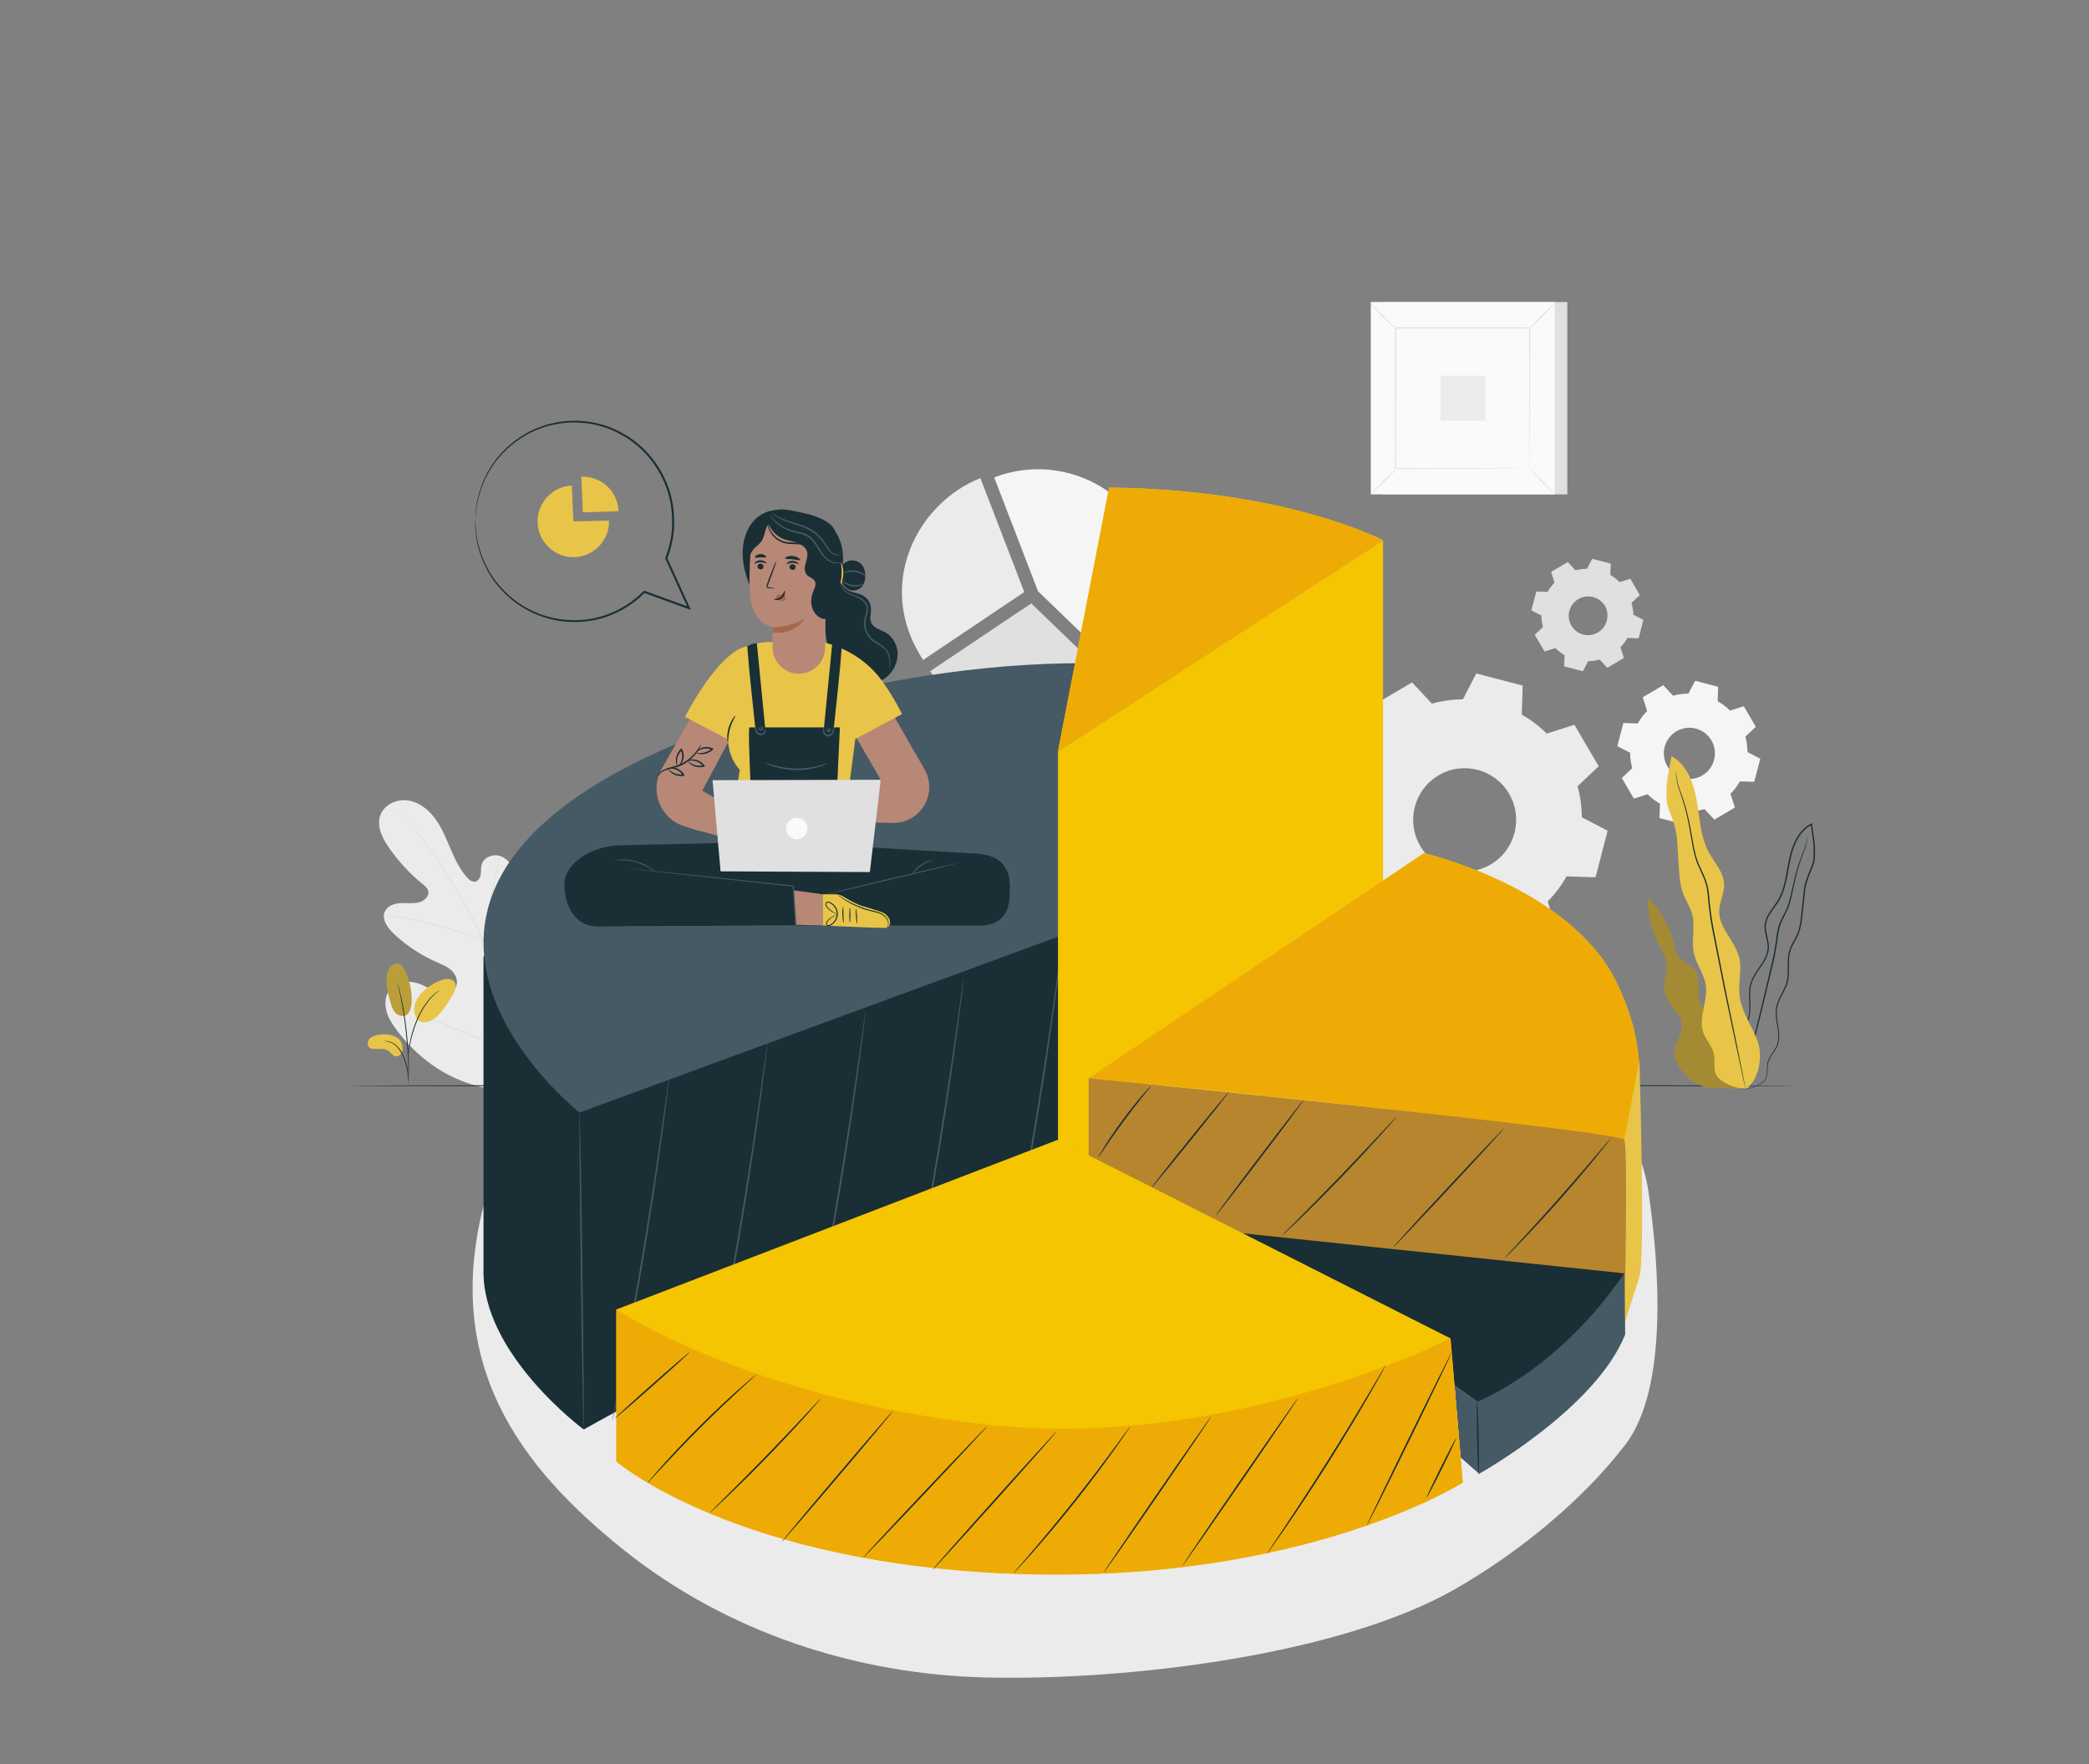
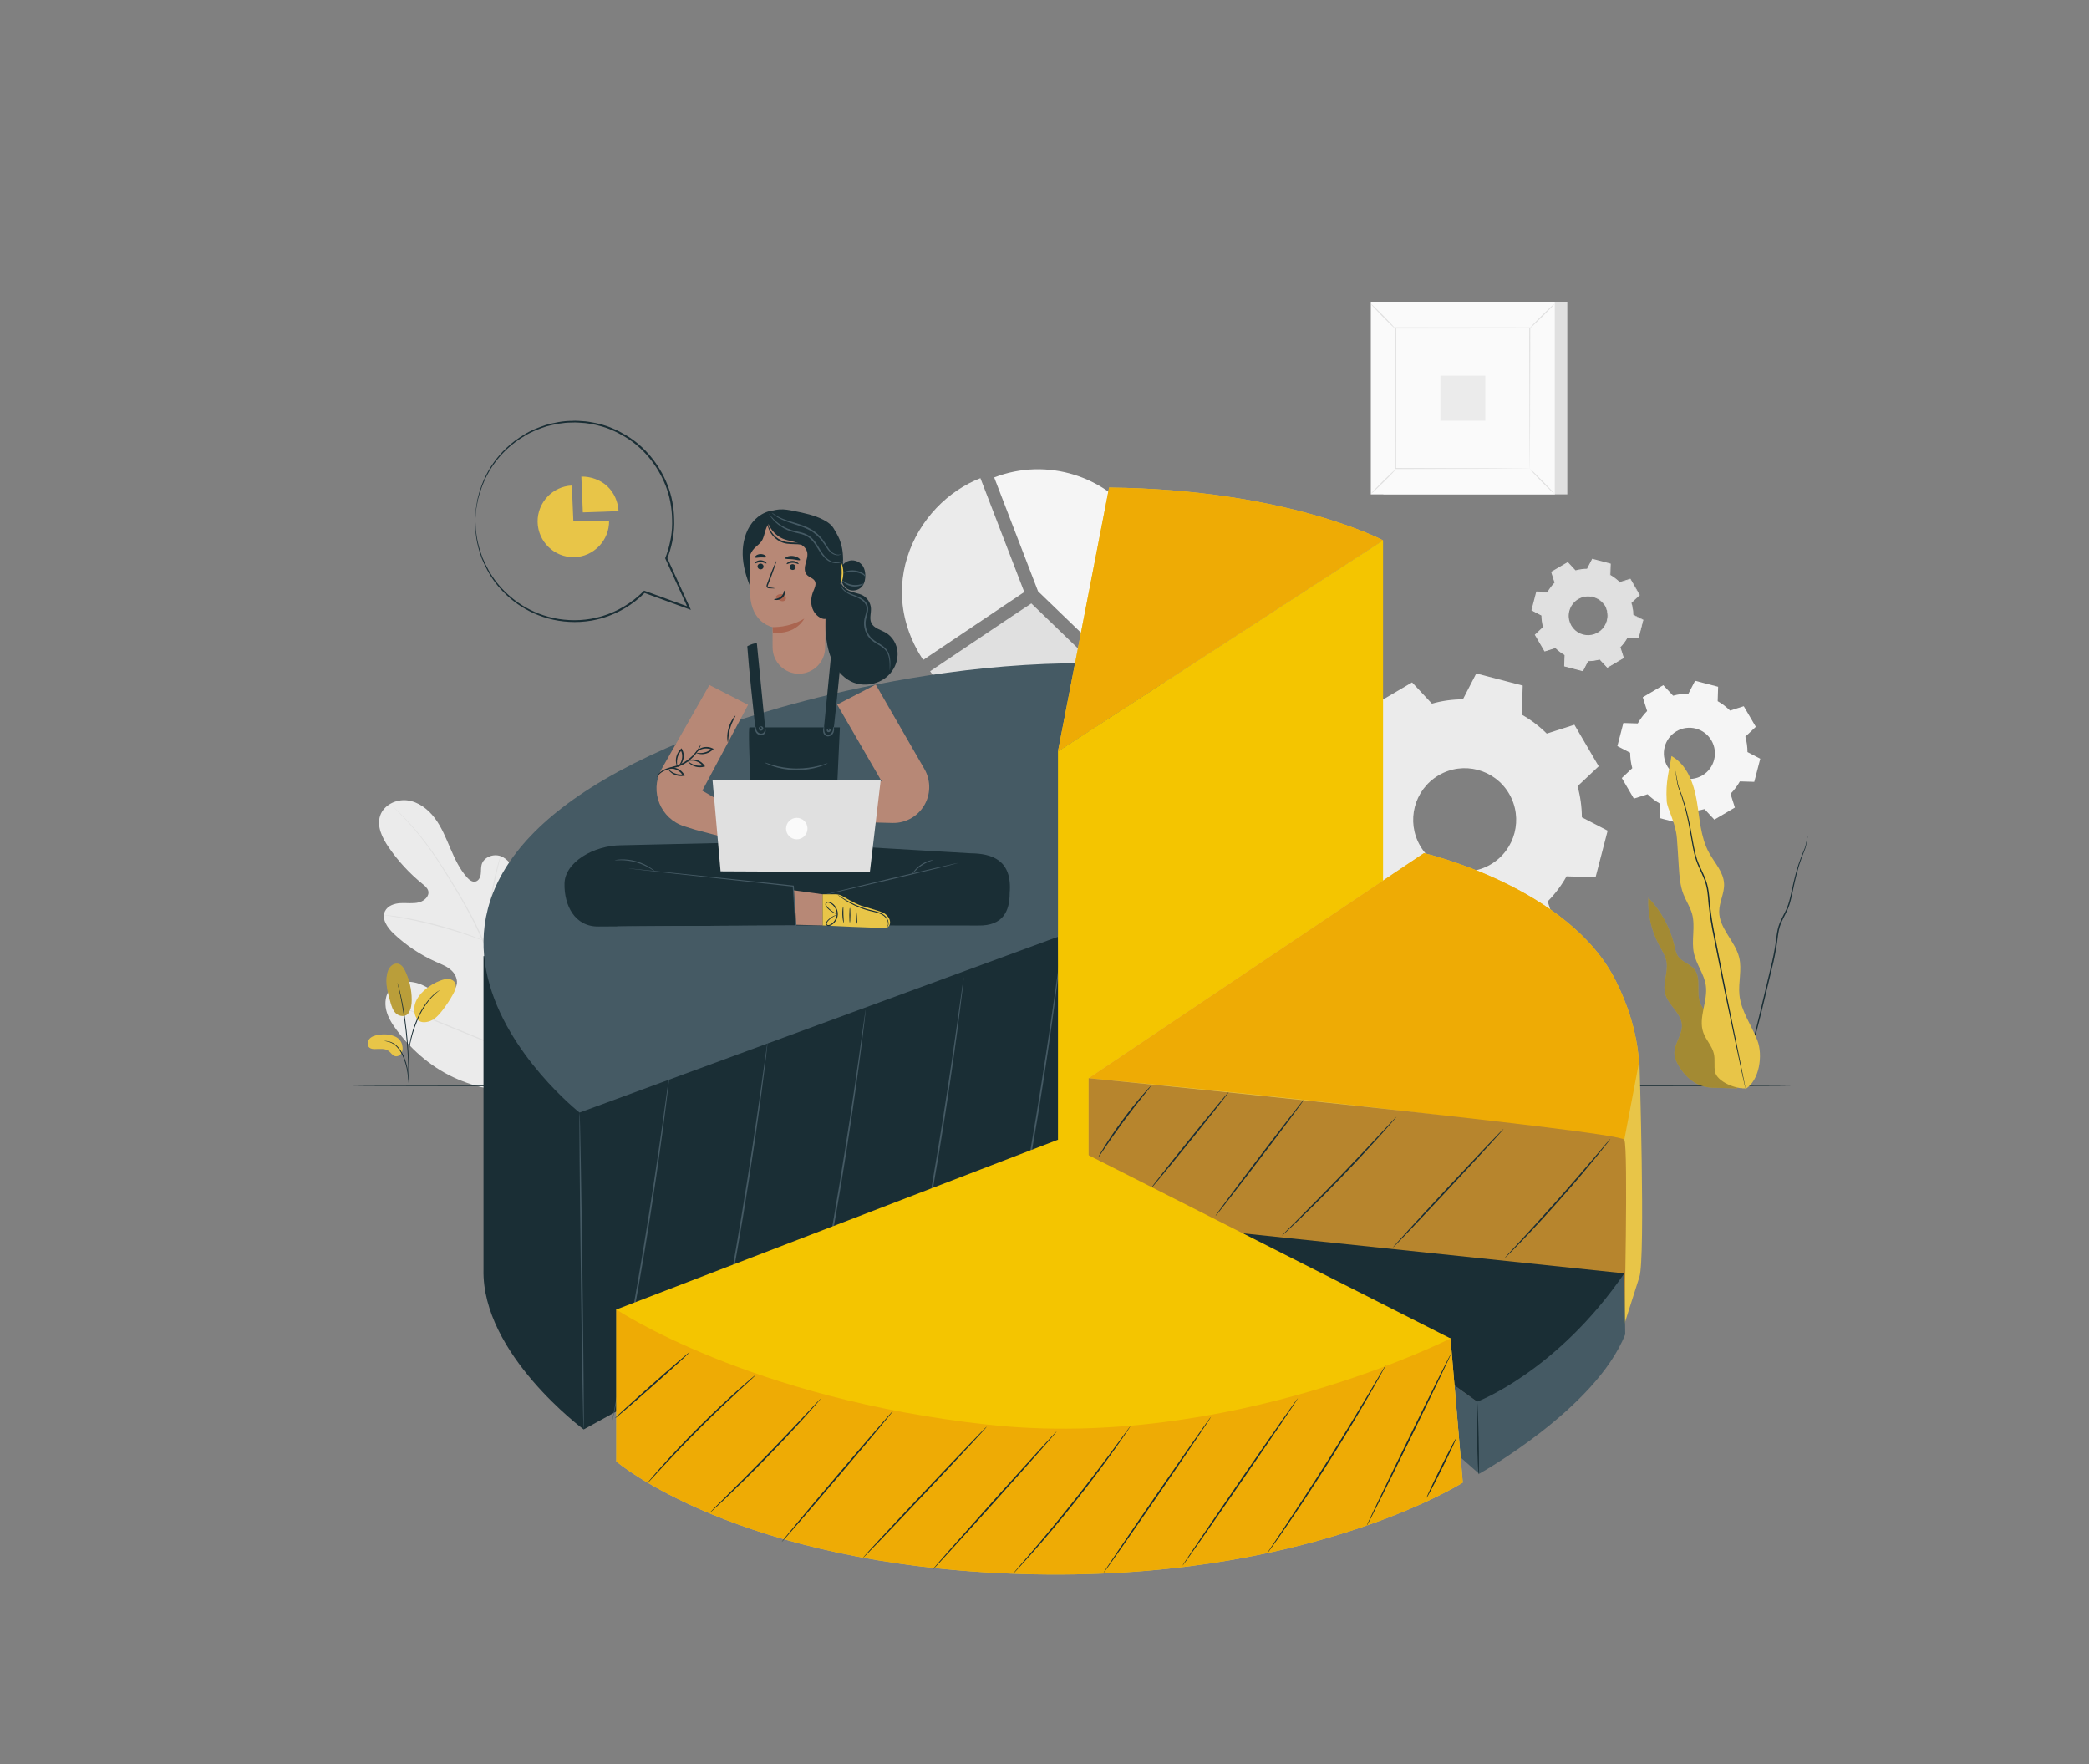
<svg xmlns="http://www.w3.org/2000/svg" id="Layer_1" data-name="Layer 1" viewBox="0 0 752 635">
  <rect x="0" y="0" width="752" height="635" fill="#808080" stroke="none" />
  <defs>
    <style>
      .cls-1 {
        fill: #fafafa;
      }

      .cls-2 {
        fill: #aa6550;
      }

      .cls-3 {
        opacity: .3;
      }

      .cls-4 {
        fill: #e0e0e0;
      }

      .cls-5 {
        fill: #455a64;
      }

      .cls-6 {
        fill: #b78876;
      }

      .cls-7 {
        fill: #1a2e35;
      }

      .cls-8 {
        fill: #b7852d;
      }

      .cls-9 {
        fill: #eeab05;
      }

      .cls-10 {
        opacity: .2;
      }

      .cls-11, .cls-12 {
        fill: #ebebeb;
      }

      .cls-11, .cls-13 {
        fill-rule: evenodd;
      }

      .cls-13, .cls-14 {
        fill: #f5f5f5;
      }

      .cls-15 {
        fill: #f4c500;
      }

      .cls-16 {
        fill: #e8c548;
      }
    </style>
  </defs>
  <g>
    <g>
      <path class="cls-4" d="M364.3,221.83l-29.48,19.8c5.81,8.71,15.12,15.34,25.65,18.19,12.4,3.35,26.46,1.45,38.43-8.5,1.31-1.09,2.59-2.26,3.85-3.54.03-.03.06-.06.09-.09h0s-31.58-30.47-31.58-30.47l-6.96,4.61Z" />
      <path class="cls-12" d="M330.91,191c-7.12,11.89-8.98,27.27-1.15,42.22.21.4.42.8.65,1.2.14.25.27.51.42.76.43.73.88,1.47,1.36,2.2.02.03.04.07.06.1,0,0,0,0,0,0,.02.03.04.06.06.09h0s0,0,0,0l29.48-19.8,6.93-4.65-15.77-40.94-.02-.05h0c-2.86,1.11-5.61,2.56-8.2,4.29-5.53,3.7-10.31,8.72-13.82,14.58Z" />
    </g>
    <path class="cls-14" d="M373.69,212.86l31.58,30.46c13.92-14.48,16.5-37.19,4.99-54.67-11.57-17.57-33.56-24.09-52.37-16.78l15.77,40.94" />
  </g>
  <g>
    <path class="cls-12" d="M191.02,391.01c15.25-9.06,19.84-27.51,20.43-44.34.1-2.81.61-5.74-.56-8.3-1.18-2.55-4.2-4.45-6.82-3.44-2.17.83-3.25,3.19-4.57,5.11-1.75,2.56-4.23,4.6-7.08,5.82-1.87.8-4.14,1.21-5.85.12-2.35-1.5-2.41-4.86-2.2-7.65.39-5.19.78-10.39,1.18-15.58.21-2.79.42-5.63-.28-8.34-.69-2.71-2.46-5.3-5.09-6.23-2.63-.93-6.05.37-6.8,3.06-.31,1.12-.16,2.31-.32,3.47-.16,1.15-.79,2.39-1.93,2.64-1.15.25-2.22-.62-3-1.49-2.71-3.02-4.43-6.78-6.03-10.51-1.59-3.73-3.13-7.55-5.55-10.8-2.43-3.25-5.91-5.94-9.92-6.44-4.02-.5-8.49,1.66-9.78,5.51-1.29,3.86.75,8.01,3.05,11.36,3.41,4.98,7.55,9.46,12.23,13.25.85.68,1.76,1.43,2.03,2.48.48,1.9-1.42,3.62-3.32,4.11-2.15.55-4.41.17-6.62.28-2.21.1-4.66.9-5.63,2.9-1.35,2.77.85,5.92,3.08,8.04,4.47,4.24,9.68,7.71,15.31,10.21,2.02.89,4.15,1.7,5.73,3.26,1.57,1.56,2.41,4.13,1.26,6.02-1.15,1.9-3.78,2.35-5.92,1.8-2.14-.55-4-1.85-6.02-2.76-3.77-1.71-8.79-1.79-11.5,1.35-1.78,2.06-2.13,5.08-1.49,7.74.64,2.65,2.16,5,3.79,7.18,5.7,7.63,13.25,13.98,22.01,17.68,8.77,3.7,17.03,5.11,26.17,2.49" />
    <path class="cls-4" d="M187.33,380.19c-1.91-8.64-4.8-17.95-8.16-27.58-.85-2.4-1.69-4.78-2.51-7.12-.83-2.34-1.65-4.65-2.6-6.87-1.87-4.44-4.01-8.57-6.17-12.43-2.16-3.86-4.34-7.44-6.41-10.78-2.08-3.33-4.07-6.41-6.01-9.13-3.86-5.46-7.5-9.5-10.1-12.17-1.3-1.34-2.34-2.35-3.06-3.02-.35-.32-.62-.58-.82-.76-.19-.17-.29-.25-.29-.25,0,0,.08.1.26.28.19.19.45.45.79.79.7.69,1.72,1.72,3,3.08,2.57,2.7,6.16,6.76,9.98,12.23,1.92,2.73,3.9,5.8,5.96,9.14,2.06,3.34,4.23,6.93,6.37,10.79,2.14,3.85,4.27,7.97,6.13,12.4.94,2.21,1.75,4.51,2.58,6.85.83,2.34,1.66,4.72,2.51,7.12,3.36,9.62,6.25,18.91,8.18,27.52" />
    <path class="cls-4" d="M173.95,338.58s.15-.41.34-1.17c.19-.76.44-1.87.73-3.25.58-2.75,1.26-6.57,2-10.79.74-4.22,1.48-8.02,2.12-10.75.32-1.37.59-2.47.78-3.23.19-.76.29-1.19.26-1.19-.03,0-.17.4-.42,1.15-.25.75-.56,1.84-.91,3.2-.72,2.72-1.51,6.53-2.25,10.75-.73,4.18-1.38,7.97-1.88,10.81-.24,1.32-.45,2.42-.6,3.27-.14.77-.21,1.2-.18,1.21Z" />
    <path class="cls-4" d="M138.21,329.38s.13.04.37.09c.29.05.64.1,1.07.17.93.14,2.26.34,3.91.64,3.29.57,7.82,1.53,12.76,2.81,4.94,1.29,9.36,2.65,12.53,3.73,1.59.53,2.86.99,3.74,1.31.4.14.74.26,1.02.36.23.08.36.11.37.1,0-.01-.11-.07-.33-.18-.27-.12-.6-.26-.99-.43-.86-.36-2.12-.87-3.7-1.44-3.15-1.15-7.57-2.56-12.52-3.85-4.95-1.28-9.5-2.2-12.81-2.7-1.66-.26-3-.42-3.94-.51-.43-.03-.78-.06-1.08-.09-.25-.01-.38-.02-.38,0Z" />
    <path class="cls-4" d="M186.97,379.49s.11-.14.27-.42c.18-.33.41-.74.7-1.26.61-1.09,1.44-2.7,2.45-4.69,2.02-3.99,4.65-9.58,7.47-15.79,2.82-6.21,5.4-11.82,7.35-15.84.97-1.97,1.76-3.58,2.33-4.75.26-.53.47-.96.63-1.29.14-.3.21-.46.2-.46-.01,0-.11.14-.27.43-.18.33-.41.74-.7,1.26-.61,1.09-1.44,2.7-2.45,4.69-2.02,3.99-4.65,9.58-7.47,15.8-2.82,6.21-5.4,11.82-7.35,15.84-.97,1.97-1.76,3.58-2.33,4.75-.26.53-.47.96-.63,1.29-.14.3-.21.46-.19.46Z" />
    <path class="cls-4" d="M139.92,360.82s.16.09.47.22c.35.14.81.33,1.37.55,1.24.49,2.95,1.17,5.04,1.99,4.26,1.69,10.11,4.09,16.57,6.76,6.46,2.67,12.33,5.04,16.62,6.65,2.14.81,3.88,1.45,5.09,1.87.57.2,1.04.35,1.4.48.32.1.49.15.5.14,0-.01-.16-.09-.47-.22-.35-.14-.81-.33-1.37-.55-1.24-.49-2.95-1.17-5.04-1.99-4.26-1.69-10.11-4.09-16.57-6.77-6.46-2.67-12.33-5.04-16.62-6.65-2.14-.81-3.88-1.45-5.1-1.87-.57-.2-1.03-.35-1.4-.48-.32-.1-.49-.15-.5-.14Z" />
  </g>
-   <path class="cls-12" d="M174.85,431.08c-16.47,59.67,12.59,97.11,49.54,126.73,36.95,29.62,83.58,44.98,130.87,46.04,51.71,1.16,127.11-8.26,168.25-31.66,22.45-12.77,45.9-31.67,61.62-52.21,15.72-20.53,12.01-65.92,8.2-91.53-5.49-36.96-49.1-60.3-84.64-71.49-35.55-11.2-73.92-7.96-110.75-2.26" />
  <g>
    <path class="cls-13" d="M628.29,265.18c.51,1.83.76,3.69.77,5.55l4.6,2.39-2.16,8.32-5.18-.16c-.91,1.61-2.03,3.12-3.37,4.47l1.57,4.95-7.39,4.35-3.54-3.79c-1.82.51-3.68.76-5.53.77l-2.38,4.61-8.29-2.16.16-5.19c-1.61-.91-3.11-2.04-4.46-3.38l-4.93,1.57-4.34-7.41,3.77-3.55c-.51-1.83-.76-3.69-.77-5.55l-4.6-2.39,2.16-8.32,5.18.16c.91-1.61,2.03-3.12,3.37-4.47l-1.57-4.95,7.39-4.35,3.54,3.79c1.82-.51,3.68-.76,5.53-.77l2.38-4.61,8.29,2.16-.16,5.19c1.61.91,3.11,2.04,4.46,3.38l4.93-1.57,4.34,7.41-3.77,3.55h0ZM616.07,266.52c-2.57-4.39-8.2-5.86-12.58-3.28-4.38,2.58-5.84,8.23-3.27,12.62,2.57,4.39,8.2,5.86,12.58,3.28,4.38-2.58,5.84-8.23,3.27-12.62Z" />
    <path class="cls-11" d="M567.89,283.02c1.02,3.69,1.53,7.45,1.55,11.19l9.28,4.81-4.35,16.77-10.44-.33c-1.83,3.26-4.1,6.3-6.79,9.02l3.17,9.98-14.9,8.77-7.14-7.64c-3.68,1.03-7.43,1.54-11.16,1.55l-4.8,9.3-16.72-4.36.33-10.47c-3.25-1.84-6.28-4.12-8.99-6.81l-9.95,3.18-8.75-14.95,7.61-7.17c-1.02-3.69-1.53-7.45-1.55-11.19l-9.28-4.81,4.35-16.77,10.44.33c1.83-3.26,4.1-6.29,6.79-9.02l-3.17-9.98,14.9-8.77,7.14,7.64c3.68-1.03,7.43-1.54,11.16-1.55l4.8-9.31,16.72,4.36-.33,10.47c3.25,1.84,6.28,4.12,8.99,6.81l9.95-3.18,8.75,14.95-7.61,7.17h0ZM543.24,285.71c-5.18-8.86-16.54-11.82-25.37-6.62-8.83,5.2-11.79,16.59-6.6,25.45,5.18,8.86,16.54,11.82,25.37,6.62,8.83-5.2,11.79-16.59,6.6-25.45Z" />
    <g>
      <path class="cls-4" d="M587.29,217.03c.39,1.42.59,2.87.6,4.31l3.58,1.85-1.68,6.46-4.02-.13c-.71,1.26-1.58,2.43-2.62,3.47l1.22,3.85-5.74,3.38-2.75-2.94c-1.42.4-2.86.59-4.3.6l-1.85,3.59-6.45-1.68.13-4.03c-1.25-.71-2.42-1.59-3.46-2.62l-3.83,1.22-3.37-5.76,2.93-2.76c-.39-1.42-.59-2.87-.6-4.31l-3.58-1.85,1.68-6.46,4.02.13c.71-1.26,1.58-2.43,2.62-3.47l-1.22-3.85,5.74-3.38,2.75,2.94c1.42-.4,2.86-.59,4.3-.6l1.85-3.59,6.44,1.68-.13,4.04c1.25.71,2.42,1.59,3.46,2.62l3.83-1.22,3.37,5.76-2.93,2.76h0ZM577.79,218.07c-2-3.41-6.38-4.55-9.78-2.55-3.4,2-4.54,6.39-2.54,9.81s6.38,4.55,9.78,2.55c3.4-2,4.54-6.39,2.54-9.81Z" />
      <path class="cls-4" d="M577.79,218.07s.41.5.77,1.6c.35,1.08.58,2.85-.19,4.8-.39.96-1.01,1.95-1.94,2.76-.92.79-2.11,1.46-3.47,1.7-.68.14-1.39.16-2.11.09-.72-.07-1.44-.25-2.13-.55-1.39-.58-2.62-1.66-3.43-3.03-.8-1.38-1.14-2.99-.96-4.48.07-.75.26-1.47.56-2.14.28-.67.65-1.28,1.1-1.8.87-1.08,2.03-1.79,3.17-2.21,1.15-.42,2.32-.48,3.34-.35,2.07.28,3.51,1.34,4.27,2.17.78.85,1.02,1.45,1.02,1.45-.04.03-.34-.54-1.13-1.34-.78-.78-2.2-1.77-4.19-2-.98-.11-2.1-.03-3.19.38-1.08.42-2.17,1.1-2.99,2.13-.42.5-.77,1.08-1.03,1.71-.27.63-.45,1.31-.52,2.02-.16,1.42.17,2.92.92,4.23.77,1.29,1.93,2.31,3.24,2.86.65.29,1.33.47,2.01.53.68.08,1.36.06,2-.07,1.29-.22,2.42-.84,3.31-1.58.89-.76,1.5-1.7,1.89-2.61.77-1.86.6-3.58.31-4.64-.3-1.09-.66-1.62-.61-1.64Z" />
      <path class="cls-4" d="M587.29,217.03s.05-.06.17-.18c.13-.13.31-.31.54-.53.5-.49,1.23-1.18,2.17-2.09v.08c-.88-1.47-2.03-3.4-3.42-5.74l.12.05c-1.16.38-2.45.79-3.83,1.24l-.07.02-.05-.05c-.97-.95-2.12-1.85-3.45-2.59l-.07-.04v-.08c.04-1.26.08-2.62.12-4.04l.11.15c-2.03-.52-4.19-1.08-6.45-1.67l.18-.08c-.57,1.11-1.2,2.33-1.84,3.59l-.05.09h-.1c-1.34,0-2.81.19-4.25.6l-.1.03-.07-.08c-.85-.91-1.8-1.92-2.76-2.94l.23.03c-1.8,1.06-3.75,2.21-5.74,3.39l.09-.22c.38,1.2.8,2.51,1.22,3.84l.04.11-.08.08c-.95.96-1.85,2.13-2.58,3.43l-.06.1h-.12c-1.26-.04-2.63-.09-4.02-.13l.2-.15c-.53,2.05-1.1,4.24-1.67,6.46l-.1-.23c1.13.59,2.35,1.22,3.58,1.85l.11.06v.12c0,1.37.19,2.83.59,4.25h0s.03.12.03.12l-.09.08c-.99.93-1.96,1.85-2.93,2.76l.04-.25c1.14,1.95,2.26,3.87,3.37,5.76l-.24-.09c1.29-.41,2.57-.82,3.83-1.22l.12-.04.09.09c1.03,1.02,2.19,1.9,3.42,2.59l.1.06v.12c-.05,1.36-.09,2.71-.13,4.03l-.15-.2c2.2.58,4.35,1.14,6.44,1.69l-.21.1c.63-1.22,1.25-2.41,1.85-3.58l.05-.1h.11c1.47,0,2.9-.21,4.25-.59l.1-.03.07.08c.94,1.01,1.86,1.99,2.75,2.95l-.21-.03c2.02-1.19,3.93-2.3,5.75-3.37l-.07.18c-.43-1.35-.83-2.62-1.21-3.85l-.03-.09.06-.06c1.08-1.09,1.93-2.26,2.6-3.44l.04-.07h.08c1.46.05,2.78.1,4.02.14l-.12.09c.66-2.5,1.22-4.63,1.71-6.46l.05.1c-1.42-.75-2.59-1.37-3.56-1.88l-.04-.02v-.04c0-1.47-.18-2.55-.31-3.26-.07-.34-.13-.6-.17-.79-.04-.18-.06-.26-.05-.26,0,0,.04.09.09.26.05.17.12.43.2.79.16.71.35,1.79.38,3.27l-.04-.06c.98.5,2.15,1.1,3.59,1.83l.07.03-.02.07c-.47,1.83-1.01,3.96-1.65,6.47l-.02.09h-.1c-1.24-.04-2.56-.08-4.02-.12l.12-.07c-.67,1.21-1.53,2.39-2.63,3.51l.04-.15c.39,1.22.8,2.49,1.23,3.84l.04.12-.11.06c-1.81,1.07-3.72,2.2-5.74,3.39l-.12.07-.09-.1c-.9-.95-1.81-1.93-2.76-2.94l.18.05c-1.38.39-2.85.6-4.35.61l.16-.1c-.6,1.17-1.22,2.37-1.84,3.59l-.07.13-.15-.04c-2.1-.54-4.25-1.1-6.45-1.68l-.15-.04v-.16c.05-1.33.09-2.67.13-4.03l.1.18c-1.26-.71-2.45-1.61-3.51-2.65l.2.05c-1.27.4-2.54.81-3.83,1.23l-.15.05-.08-.14c-1.11-1.89-2.23-3.81-3.37-5.76l-.08-.14.12-.11c.97-.91,1.95-1.83,2.93-2.76l-.06.2h0c-.41-1.46-.6-2.97-.6-4.37l.11.18c-1.23-.64-2.45-1.27-3.57-1.86l-.14-.07.04-.16c.58-2.22,1.15-4.42,1.68-6.46l.04-.16h.16c1.39.05,2.76.09,4.02.14l-.18.1c.75-1.33,1.68-2.53,2.65-3.51l-.05.2c-.42-1.33-.84-2.65-1.22-3.85l-.05-.15.13-.08c2-1.17,3.94-2.31,5.75-3.37l.13-.07.1.11c.96,1.03,1.9,2.03,2.75,2.95l-.18-.05c1.48-.41,2.98-.6,4.35-.6l-.15.09c.65-1.25,1.28-2.47,1.86-3.58l.06-.11.12.03c2.26.6,4.41,1.16,6.44,1.7l.11.03v.12c-.05,1.42-.1,2.78-.14,4.03l-.07-.12c1.35.77,2.51,1.68,3.48,2.66l-.12-.03c1.38-.44,2.68-.84,3.84-1.21l.08-.03.04.07c1.36,2.35,2.48,4.3,3.34,5.78l.03.05-.04.04c-.95.88-1.69,1.55-2.2,2.02-.24.22-.43.39-.57.52-.13.12-.2.17-.2.17Z" />
    </g>
  </g>
  <g>
    <rect class="cls-4" x="497.97" y="108.72" width="66.23" height="69.24" />
    <g>
      <rect class="cls-1" x="493.48" y="108.72" width="66.23" height="69.24" />
      <path class="cls-4" d="M559.73,177.98h-66.27v-69.28h66.27v69.28ZM493.5,177.94h66.19v-69.19h-66.19v69.19Z" />
    </g>
    <rect class="cls-1" x="502.38" y="118.03" width="48.42" height="50.62" />
    <path class="cls-4" d="M502.38,168.99s-.42.57-1.19,1.39c-.77.82-1.86,1.93-3.08,3.13-1.22,1.2-2.34,2.28-3.16,3.04-.83.76-1.36,1.21-1.4,1.17s.42-.57,1.19-1.39c.77-.82,1.86-1.93,3.08-3.14,1.22-1.21,2.34-2.28,3.17-3.04.83-.76,1.35-1.21,1.39-1.16Z" />
    <path class="cls-4" d="M550.81,168.87s.57.42,1.39,1.2c.82.78,1.92,1.87,3.12,3.09,1.2,1.22,2.27,2.34,3.03,3.17.76.83,1.21,1.36,1.17,1.4s-.57-.42-1.38-1.19c-.82-.78-1.92-1.87-3.13-3.09-1.2-1.23-2.27-2.35-3.03-3.18-.76-.83-1.21-1.36-1.16-1.4Z" />
    <path class="cls-4" d="M550.67,118.17s.42-.57,1.19-1.39c.77-.82,1.86-1.93,3.08-3.13,1.22-1.2,2.34-2.28,3.16-3.04.83-.76,1.36-1.21,1.4-1.17.04.04-.42.57-1.19,1.39-.77.82-1.86,1.93-3.09,3.14-1.22,1.21-2.34,2.28-3.17,3.04-.83.76-1.35,1.21-1.39,1.16Z" />
    <path class="cls-4" d="M502.25,118.29s-.57-.42-1.39-1.2c-.82-.78-1.92-1.87-3.12-3.09-1.2-1.22-2.27-2.34-3.03-3.17-.76-.83-1.21-1.36-1.17-1.4.04-.04.57.42,1.38,1.19.82.78,1.92,1.87,3.13,3.09,1.2,1.23,2.27,2.35,3.03,3.18.76.83,1.21,1.36,1.16,1.4Z" />
    <path class="cls-4" d="M550.67,168.65s0-.09-.01-.25c0-.17,0-.41-.01-.71,0-.63-.01-1.55-.02-2.73-.01-2.4-.03-5.89-.05-10.32-.02-8.87-.06-21.5-.09-36.62l.19.19c-14.1,0-30.65.02-48.28.03h0l.21-.21c-.01,18.58-.02,35.96-.03,50.62l-.18-.18c14.47.04,26.52.07,34.96.09,4.22.02,7.54.04,9.82.05,1.13,0,1.99.02,2.6.02.29,0,.51,0,.67.01.15,0,.23,0,.23.01,0,0-.07,0-.21.01-.16,0-.37,0-.65.01-.6,0-1.45.01-2.56.02-2.27.01-5.58.03-9.78.05-8.48.02-20.56.06-35.08.09h-.18s0-.18,0-.18c0-14.66-.02-32.04-.03-50.62v-.22s.21,0,.21,0h0c17.63.01,34.19.02,48.28.03h.19s0,.19,0,.19c-.04,15.17-.07,27.84-.09,36.74-.02,4.41-.04,7.89-.05,10.27,0,1.17-.02,2.07-.02,2.7,0,.29,0,.52-.01.69,0,.15,0,.23-.01.22Z" />
    <rect class="cls-12" x="518.52" y="135.24" width="16.16" height="16.2" />
  </g>
  <path class="cls-7" d="M645.34,390.82c0,.16-116.17.29-259.44.29s-259.46-.13-259.46-.29,116.14-.29,259.46-.29,259.44.13,259.44.29Z" />
  <g>
    <g>
      <g>
        <path class="cls-7" d="M210.1,514.55s-36.76-27.21-36.05-57.59v-112.79s206.8-6.96,206.8-6.96l2.11,82.38-172.86,94.97Z" />
        <path class="cls-5" d="M210.1,514.55c-.16,0-.62-25.53-1.02-57.02-.41-31.5-.61-57.03-.45-57.04.16,0,.62,25.53,1.02,57.03.41,31.49.61,57.03.45,57.03Z" />
        <path class="cls-5" d="M220.41,511.38s0-.11.04-.33c.04-.24.1-.55.16-.94.16-.87.39-2.08.68-3.62.61-3.18,1.47-7.71,2.54-13.29,2.13-11.23,4.96-26.75,7.81-43.95,2.84-17.21,5.16-32.82,6.75-44.14.79-5.63,1.42-10.2,1.87-13.4.22-1.55.4-2.77.52-3.64.06-.39.11-.7.15-.95.04-.21.06-.32.07-.32,0,0,0,.11-.01.33-.02.25-.05.56-.09.95-.1.88-.24,2.1-.41,3.66-.37,3.17-.94,7.76-1.69,13.43-1.5,11.33-3.75,26.96-6.59,44.17-2.85,17.2-5.74,32.73-7.97,43.94-1.11,5.6-2.04,10.13-2.72,13.26-.33,1.53-.6,2.73-.78,3.6-.09.38-.16.69-.22.93-.05.21-.08.32-.09.31Z" />
        <path class="cls-5" d="M255.71,499.73s0-.11.04-.33c.04-.24.1-.55.16-.94.16-.87.39-2.08.68-3.62.61-3.18,1.47-7.71,2.54-13.29,2.13-11.23,4.96-26.75,7.81-43.95,2.84-17.21,5.16-32.82,6.75-44.14.79-5.63,1.42-10.2,1.87-13.4.22-1.55.4-2.77.52-3.64.06-.39.11-.7.15-.95.04-.21.06-.32.07-.32s0,.11-.01.33c-.02.25-.05.56-.09.95-.1.88-.24,2.1-.41,3.66-.37,3.17-.94,7.76-1.69,13.43-1.5,11.33-3.75,26.96-6.59,44.17-2.85,17.2-5.74,32.73-7.97,43.94-1.11,5.6-2.04,10.13-2.72,13.26-.33,1.53-.6,2.73-.78,3.6-.09.38-.16.69-.22.93-.05.21-.08.32-.09.31Z" />
        <path class="cls-5" d="M291.02,488.08s0-.11.04-.33c.04-.24.1-.55.16-.94.16-.87.39-2.08.68-3.62.61-3.18,1.47-7.71,2.54-13.29,2.13-11.23,4.96-26.75,7.81-43.95,2.84-17.21,5.16-32.82,6.75-44.14.79-5.63,1.42-10.2,1.87-13.4.22-1.55.4-2.77.52-3.64.06-.39.11-.7.15-.95.04-.21.06-.32.07-.32,0,0,0,.11-.01.33-.02.25-.05.56-.09.95-.1.88-.24,2.1-.41,3.66-.37,3.17-.94,7.76-1.69,13.43-1.5,11.33-3.75,26.96-6.59,44.17-2.85,17.2-5.74,32.73-7.97,43.94-1.11,5.6-2.04,10.13-2.72,13.26-.33,1.53-.6,2.73-.78,3.6-.09.38-.16.69-.22.93-.05.21-.08.32-.09.31Z" />
        <path class="cls-5" d="M326.33,476.43s0-.11.04-.33c.04-.24.1-.55.16-.94.16-.87.39-2.08.68-3.62.61-3.18,1.47-7.71,2.54-13.29,2.13-11.23,4.96-26.75,7.81-43.95,2.84-17.21,5.16-32.82,6.75-44.14.79-5.63,1.42-10.2,1.87-13.4.22-1.55.4-2.77.52-3.64.06-.39.11-.7.15-.95.04-.21.06-.32.07-.32,0,0,0,.11-.01.33-.02.25-.05.56-.09.95-.1.88-.24,2.1-.41,3.66-.37,3.17-.94,7.76-1.69,13.43-1.5,11.33-3.75,26.96-6.59,44.17-2.85,17.2-5.74,32.73-7.97,43.94-1.11,5.6-2.04,10.13-2.72,13.26-.33,1.53-.6,2.73-.78,3.6-.09.38-.16.69-.22.93-.05.21-.08.32-.09.31Z" />
        <path class="cls-5" d="M361.63,464.77s0-.11.04-.33c.04-.24.1-.55.16-.94.16-.87.39-2.08.68-3.62.61-3.18,1.47-7.71,2.54-13.29,2.13-11.23,4.96-26.75,7.81-43.95,2.84-17.21,5.16-32.82,6.75-44.14.79-5.63,1.42-10.2,1.87-13.4.22-1.55.4-2.77.52-3.64.06-.39.11-.7.15-.95.04-.21.06-.32.07-.32s0,.11-.01.33c-.02.25-.05.56-.09.95-.1.88-.24,2.1-.41,3.66-.37,3.17-.94,7.76-1.69,13.43-1.5,11.33-3.75,26.96-6.59,44.17-2.85,17.2-5.74,32.73-7.97,43.94-1.11,5.6-2.04,10.13-2.72,13.26-.33,1.53-.6,2.73-.78,3.6-.09.38-.16.69-.22.93-.05.21-.08.32-.09.31Z" />
      </g>
      <path class="cls-5" d="M208.63,400.5s-105.25-82.91,51.52-139.24c0,0,79.49-29.75,161.18-20.89l-40.48,96.83-172.22,63.29Z" />
    </g>
    <g>
      <g>
        <path class="cls-16" d="M399.25,175.52l-18.4,94.93,117.02-75.95s-34.59-18.35-98.62-18.99Z" />
        <polygon class="cls-15" points="380.85 446.28 380.85 270.46 497.87 194.51 497.87 360.52 380.85 446.28" />
      </g>
      <path class="cls-9" d="M399.25,175.52l-18.4,94.93,117.02-75.95s-34.59-18.35-98.62-18.99Z" />
    </g>
    <g>
      <g>
        <path class="cls-16" d="M391.89,447.61v-59.49s191.36,18.99,192.83,22.15c1.47,3.16,0,66.45,0,66.45l-192.83-29.11Z" />
        <path class="cls-16" d="M391.89,388.12l120.7-81.01s52.26,12.03,69.18,46.2c16.93,34.18,2.94,56.96,2.94,56.96l-192.83-22.15Z" />
        <path class="cls-9" d="M391.89,388.12l120.7-81.01s52.26,12.03,69.18,46.2c16.93,34.18,2.94,56.96,2.94,56.96-56.67-8.32-122.35-15.53-192.83-22.15Z" />
        <path class="cls-16" d="M590.15,381.64s2.21,71.16,0,78.02c-2.21,6.85-5.43,17.06-5.43,17.06v-66.45l5.43-28.62Z" />
        <path class="cls-8" d="M391.89,447.61v-59.49s191.36,18.99,192.83,22.15c1.47,3.16,0,66.45,0,66.45l-192.83-29.11Z" />
        <path class="cls-7" d="M541.29,406.32c.12.11-8.72,9.77-19.73,21.58-11.01,11.81-20.03,21.3-20.15,21.19-.12-.11,8.72-9.77,19.73-21.58,11.01-11.81,20.03-21.3,20.15-21.19Z" />
        <path class="cls-7" d="M579.76,409.87s-.1.18-.32.49c-.27.36-.61.8-1.02,1.33-.89,1.15-2.21,2.8-3.85,4.81-3.29,4.03-7.91,9.54-13.18,15.48-5.27,5.94-10.17,11.2-13.78,14.95-1.8,1.87-3.28,3.38-4.31,4.4-.48.47-.88.86-1.2,1.17-.28.26-.43.39-.45.38-.01-.01.11-.17.36-.46.3-.33.67-.74,1.12-1.24,1.04-1.13,2.46-2.66,4.18-4.52,3.53-3.82,8.38-9.11,13.65-15.05,5.26-5.94,9.93-11.39,13.3-15.36,1.64-1.93,2.99-3.52,3.99-4.69.44-.51.81-.93,1.1-1.26.26-.28.4-.43.41-.42Z" />
        <path class="cls-7" d="M502.75,401.92s-.11.18-.36.49c-.3.35-.67.79-1.12,1.33-.98,1.15-2.42,2.78-4.22,4.79-3.6,4.02-8.65,9.49-14.35,15.42-5.71,5.93-10.99,11.18-14.87,14.92-1.94,1.87-3.52,3.38-4.63,4.4-.52.47-.94.86-1.28,1.17-.3.26-.46.39-.47.38-.01-.01.12-.17.39-.46.32-.33.72-.74,1.21-1.25,1.12-1.13,2.64-2.66,4.5-4.53,3.8-3.82,9.04-9.11,14.74-15.03,5.7-5.92,10.79-11.35,14.47-15.29,1.8-1.92,3.27-3.5,4.36-4.67.48-.51.88-.92,1.2-1.25.28-.28.43-.42.45-.41Z" />
        <path class="cls-7" d="M469.41,395.8c.13.1-6.91,9.57-15.72,21.15-8.81,11.59-16.05,20.9-16.17,20.8-.13-.1,6.91-9.56,15.72-21.15,8.81-11.58,16.05-20.9,16.17-20.8Z" />
        <path class="cls-7" d="M442.35,393.05c.12.1-6.04,7.94-13.76,17.51-7.73,9.57-14.09,17.25-14.21,17.15-.12-.1,6.04-7.94,13.76-17.51,7.72-9.57,14.08-17.24,14.21-17.14Z" />
      </g>
      <path class="cls-7" d="M414.38,390.82s-.24.39-.74,1.03c-.58.73-1.3,1.63-2.15,2.69-1.82,2.27-4.3,5.42-6.93,8.98-2.63,3.57-4.91,6.87-6.54,9.27-.76,1.12-1.41,2.07-1.93,2.85-.46.67-.73,1.03-.77,1.01-.03-.02.17-.42.58-1.13.4-.71,1.01-1.72,1.78-2.95,1.55-2.47,3.78-5.82,6.42-9.39,2.64-3.57,5.18-6.7,7.08-8.9.95-1.1,1.74-1.98,2.29-2.57.56-.59.88-.91.91-.88Z" />
    </g>
    <g>
      <g>
        <path class="cls-5" d="M532.46,530.52s41.89-23.32,52.59-50.18l-.34-21.97-52.99,46.2-8.13-5.84,2.21,25.92,6.66,5.87Z" />
        <path class="cls-7" d="M531.73,504.57s28.7-10.76,52.99-46.2l-137.3-14.41,84.31,60.61Z" />
      </g>
      <path class="cls-7" d="M531.73,504.57c.16,0,.41,5.85.56,13.07.15,7.22.14,13.08-.01,13.08-.16,0-.41-5.85-.56-13.07-.15-7.22-.14-13.08.01-13.08Z" />
    </g>
    <g>
      <g>
        <path class="cls-16" d="M221.87,471.38v54.71s43.42,37.34,145.73,40.51c102.3,3.16,158.97-32.91,158.97-32.91l-4.42-51.9-146.96-34.18-153.33,23.77Z" />
        <path class="cls-9" d="M221.87,471.38v54.71s43.42,37.34,145.73,40.51c102.3,3.16,158.97-32.91,158.97-32.91l-4.42-51.9-146.96-34.18-153.33,23.77Z" />
        <path class="cls-15" d="M221.87,471.38l158.97-61.11,141.31,71.52s-79.49,40.51-166.33,31.07c-85.96-9.34-133.95-41.47-133.95-41.47Z" />
      </g>
      <path class="cls-7" d="M406.98,513.28s-.1.22-.35.6c-.28.43-.65.97-1.09,1.65-.96,1.43-2.37,3.47-4.15,5.97-3.56,5.01-8.61,11.83-14.44,19.17-5.83,7.34-11.34,13.81-15.41,18.4-2.04,2.3-3.7,4.14-4.88,5.4-.56.59-1.01,1.06-1.36,1.44-.32.32-.49.49-.5.47-.01-.01.13-.2.42-.55.33-.39.76-.89,1.28-1.51,1.17-1.36,2.77-3.23,4.74-5.51,3.99-4.66,9.44-11.16,15.27-18.49,5.82-7.33,10.92-14.11,14.56-19.05,1.78-2.43,3.24-4.42,4.3-5.86.48-.65.87-1.18,1.18-1.59.28-.36.43-.54.44-.53Z" />
      <path class="cls-7" d="M435.98,509.93c.13.09-8.44,12.77-19.14,28.31-10.7,15.55-19.48,28.08-19.61,27.99-.13-.09,8.44-12.76,19.14-28.31,10.7-15.54,19.48-28.07,19.61-27.98Z" />
      <path class="cls-7" d="M467.22,503.32c.13.09-9.07,13.67-20.55,30.32-11.48,16.66-20.89,30.09-21.02,30-.13-.09,9.07-13.66,20.55-30.33,11.48-16.66,20.89-30.09,21.02-30Z" />
      <path class="cls-7" d="M498.95,491.23s-.11.26-.36.74c-.28.52-.65,1.21-1.12,2.07-.98,1.79-2.42,4.36-4.24,7.53-3.63,6.33-8.78,14.99-14.71,24.41-5.94,9.42-11.53,17.81-15.66,23.81-2.07,3-3.76,5.42-4.96,7.07-.57.79-1.03,1.42-1.38,1.9-.32.43-.5.65-.51.64s.13-.25.42-.71c.33-.49.76-1.15,1.29-1.96,1.17-1.75,2.8-4.18,4.8-7.17,4.05-6.06,9.58-14.48,15.51-23.89,5.93-9.41,11.12-18.04,14.84-24.31,1.83-3.1,3.33-5.62,4.4-7.43.5-.84.9-1.51,1.21-2.01.28-.46.44-.69.46-.68Z" />
      <path class="cls-7" d="M522.55,486.88c.14.07-6.59,14.1-15.04,31.34-8.45,17.24-15.41,31.16-15.55,31.09-.14-.07,6.59-14.1,15.04-31.34,8.45-17.24,15.41-31.16,15.55-31.09Z" />
      <path class="cls-7" d="M524.19,517.72c.14.07-2.13,4.93-5.07,10.85-2.94,5.92-5.44,10.66-5.58,10.59-.14-.07,2.13-4.93,5.07-10.85,2.94-5.92,5.44-10.66,5.58-10.59Z" />
      <path class="cls-7" d="M380.43,515.21c.12.11-9.81,11.37-22.17,25.15-12.37,13.79-22.48,24.87-22.6,24.76-.12-.11,9.81-11.36,22.18-25.15,12.36-13.78,22.48-24.87,22.6-24.76Z" />
      <path class="cls-7" d="M355.27,513.5c.11.11-9.79,10.79-22.12,23.86-12.33,13.07-22.42,23.57-22.54,23.46-.11-.11,9.79-10.79,22.12-23.86,12.33-13.06,22.42-23.57,22.54-23.46Z" />
      <path class="cls-7" d="M321.47,507.89c.12.1-8.75,10.75-19.82,23.77-11.07,13.03-20.14,23.51-20.26,23.4-.12-.1,8.75-10.74,19.82-23.77,11.06-13.02,20.13-23.5,20.25-23.4Z" />
      <path class="cls-7" d="M295.5,503.4s-.11.17-.35.47c-.29.34-.65.76-1.08,1.28-.95,1.1-2.34,2.67-4.07,4.6-3.47,3.86-8.35,9.11-13.87,14.79-5.52,5.68-10.64,10.7-14.39,14.28-1.88,1.79-3.41,3.22-4.48,4.2-.5.45-.91.82-1.24,1.12-.29.25-.45.37-.46.36-.01-.01.12-.17.38-.44.31-.32.7-.71,1.17-1.19,1.09-1.08,2.56-2.55,4.35-4.33,3.68-3.65,8.75-8.72,14.26-14.39,5.51-5.67,10.43-10.88,13.98-14.66,1.73-1.84,3.16-3.36,4.21-4.48.47-.48.85-.88,1.16-1.2.27-.27.42-.41.43-.39Z" />
      <path class="cls-7" d="M272.08,494.91s-.12.16-.38.41c-.32.3-.7.66-1.17,1.1-1.09,1.01-2.56,2.36-4.35,4.01-3.66,3.39-8.68,8.13-14.07,13.51-5.39,5.39-10.14,10.4-13.53,14.06-1.65,1.79-3.01,3.25-4.02,4.34-.44.47-.81.86-1.1,1.17-.26.26-.4.4-.41.38-.01-.01.1-.17.33-.46.28-.33.61-.74,1.02-1.24.9-1.07,2.22-2.6,3.89-4.47,3.32-3.74,8.03-8.8,13.43-14.19,5.4-5.39,10.47-10.09,14.2-13.41,1.87-1.66,3.4-2.98,4.47-3.88.5-.41.91-.75,1.24-1.02.29-.23.45-.34.46-.33Z" />
      <path class="cls-7" d="M248.27,486.72c.1.12-5.83,5.55-13.25,12.12-7.43,6.58-13.53,11.81-13.63,11.69-.1-.12,5.83-5.55,13.25-12.12,7.42-6.58,13.53-11.81,13.63-11.69Z" />
    </g>
  </g>
  <g>
    <path class="cls-7" d="M302.3,204.06c-1.32,3.15.26,7.2,3.35,8.63,1.59.73,3.43.82,4.96,1.66,1.67.92,2.81,2.73,2.91,4.64.1,1.75-.6,3.59.11,5.19.88,1.97,3.36,2.49,5.23,3.58,2.43,1.41,4,4.12,4.23,6.93.23,2.81-.82,5.65-2.67,7.78-3.38,3.9-9.47,5.12-14.09,2.84-3.23-1.6-5.58-4.63-6.98-7.96-1.4-3.33-1.93-6.95-2.27-10.54-.61-6.41-.64-12.88-.09-19.29" />
    <path class="cls-7" d="M280.94,183.85c-3.76-.72-7.71,1.17-10.17,4.3-2.46,3.13-3.51,7.34-3.42,11.43.09,4.09,1.24,8.08,2.8,11.81.61,1.47,1.35,2.98,2.63,3.81,2.1,1.37,4.86.41,6.94-.99,5.62-3.77,9.27-10.69,9.4-17.8.05-3-.52-6.1-2.09-8.59-1.57-2.49-4.22-4.3-7.03-4.25" />
    <g>
      <g>
        <path class="cls-7" d="M349.37,307.16l-55.07-3.23c-.35-.79-.58-1.25-.58-1.25l-14.92.34-4.86-.29s-.07.15-.19.4l-50.09,1.14c-9.99.03-20.47,6.17-20.45,13.97-.11,7.43,3.5,15.49,12.45,15.28l68.25-.41,68.26.05c8.95.16,11.3-5.26,11.3-11.68,1.01-11.96-6.46-14.24-14.09-14.32Z" />
        <path class="cls-5" d="M221.92,333.52s.11-.01.33-.02c.23,0,.55-.01.96-.02.87-.01,2.12-.03,3.72-.04,3.25-.02,7.93-.06,13.73-.1,11.64-.05,27.78-.11,45.83-.18l-.19.21c-.1-1.5-.2-3.11-.31-4.72-.21-3.31-.43-6.57-.63-9.67l.17.18c-16.77-1.83-31.59-3.44-42.23-4.6-5.3-.59-9.56-1.07-12.51-1.4-1.45-.17-2.59-.3-3.37-.4-.37-.05-.66-.08-.87-.11-.2-.03-.3-.04-.3-.05,0,0,.1,0,.3.01.21.02.5.04.88.08.79.08,1.92.19,3.38.33,2.96.3,7.22.74,12.53,1.29,10.65,1.13,25.47,2.7,42.25,4.47l.16.02v.16c.21,3.1.42,6.35.64,9.67.1,1.62.21,3.22.31,4.72v.2s-.19,0-.19,0c-18.05.02-34.19.05-45.83.06-5.8,0-10.48-.02-13.73-.02-1.6-.01-2.85-.02-3.72-.02-.41,0-.73-.01-.97-.02-.22,0-.33-.02-.33-.02Z" />
        <path class="cls-5" d="M235.94,313.84c-.04.05-.73-.5-1.93-1.23-1.2-.73-2.96-1.6-5.02-2.2-2.07-.59-4.01-.77-5.42-.78-1.41-.01-2.28.09-2.29.03,0-.03.21-.08.6-.14.39-.07.97-.13,1.68-.16,1.43-.06,3.42.09,5.53.69,2.11.6,3.88,1.53,5.06,2.34.59.4,1.05.75,1.35,1.02.3.26.46.42.44.44Z" />
        <path class="cls-5" d="M345.1,310.61c.02.1-10.83,2.77-24.24,5.95-13.41,3.18-24.31,5.68-24.33,5.57-.02-.1,10.83-2.77,24.24-5.95,13.41-3.18,24.3-5.68,24.33-5.57Z" />
        <path class="cls-5" d="M335.92,309.57c.04.12-2.1.56-4.25,2.06-2.17,1.47-3.35,3.31-3.45,3.23-.04-.02.2-.51.74-1.21.53-.7,1.39-1.58,2.49-2.34,1.11-.76,2.24-1.24,3.08-1.49.84-.25,1.38-.3,1.39-.25Z" />
      </g>
      <g>
        <polygon class="cls-6" points="285.83 320.5 296.11 321.92 296.14 333.12 286.68 332.9 285.83 320.5" />
        <g>
          <path class="cls-16" d="M296.11,321.92h4.62c.9-.01,1.78.22,2.56.67l2.44,1.41c.8.46,3.39,1.75,4.27,2.03,2.81.9,7.55,2.1,8.54,2.87,2.85,2.19,1.99,4.79.43,5.07-1.37.24-22.84-.83-22.84-.83l-.03-11.21Z" />
          <path class="cls-7" d="M303.73,332.18c-.1.02-.46-1.27-.51-2.91-.06-1.64.22-2.96.32-2.94.11.01.01,1.32.07,2.93.05,1.61.23,2.9.12,2.92Z" />
          <path class="cls-7" d="M305.92,332.11c-.11,0-.19-1.2-.18-2.68,0-1.48.1-2.67.21-2.67.11,0,.19,1.2.18,2.68,0,1.48-.1,2.67-.21,2.67Z" />
          <path class="cls-7" d="M308.52,332.55c-.11,0-.29-1.22-.41-2.74-.12-1.52-.14-2.76-.03-2.77.11,0,.29,1.22.41,2.74.12,1.52.14,2.76.03,2.77Z" />
          <path class="cls-7" d="M301.72,329.2s-.36-.05-.95-.3c-.59-.25-1.43-.68-2.31-1.42-.22-.19-.44-.39-.66-.62-.22-.23-.45-.49-.59-.83-.14-.35-.14-.8.13-1.15.14-.18.36-.29.57-.32.22-.03.43,0,.62.07,1.5.51,2.79,1.98,3.03,3.8.23,1.84-.75,3.55-2.04,4.41-.32.21-.67.41-1.06.48-.19.03-.4.04-.6-.03-.2-.07-.38-.22-.47-.41-.18-.4-.02-.79.13-1.07.16-.29.39-.52.59-.72.83-.81,1.68-1.26,2.27-1.5.6-.24.95-.29.96-.27,0,.03-.33.13-.89.41-.56.28-1.36.75-2.14,1.55-.19.2-.39.41-.53.67-.14.25-.22.56-.11.78.11.24.41.32.72.25.31-.06.62-.24.92-.44,1.18-.8,2.07-2.4,1.86-4.07-.21-1.66-1.42-3.04-2.76-3.51-.33-.11-.66-.09-.83.12-.18.22-.2.55-.09.82.23.55.74.98,1.13,1.36,1.7,1.49,3.12,1.85,3.08,1.93Z" />
        </g>
        <path class="cls-7" d="M318.98,333.96s.31-.18.56-.71c.26-.51.21-1.43-.31-2.34-.51-.91-1.55-1.7-2.86-2.15-1.31-.47-2.87-.69-4.44-1.18-3.16-.94-5.83-2.31-7.65-3.47-.91-.58-1.61-1.1-2.09-1.46-.47-.38-.72-.6-.7-.62.02-.02.3.16.79.5.5.33,1.22.81,2.14,1.35,1.83,1.09,4.49,2.41,7.61,3.33,1.55.48,3.09.71,4.45,1.22,1.35.49,2.46,1.35,2.98,2.35.52.98.54,1.99.2,2.54-.15.28-.34.44-.47.53-.14.09-.21.12-.22.11Z" />
      </g>
    </g>
    <g>
      <path class="cls-6" d="M315.25,246.43l17.52,30.4c2.16,3.75,2.31,8.35.39,12.23h0c-2.23,4.51-6.87,7.31-11.88,7.18l-26.78-.69-.73-9.77,23.57-4.59-15.98-27.56,13.89-7.2Z" />
      <path class="cls-6" d="M250.38,298.71l24.64,6.48.52-7.41-22.73-13.16,16.49-30.9-13.93-7.13-17.36,30.5h0c-4.2,7.88-.23,17.64,8.26,20.33l4.1,1.3Z" />
-       <path class="cls-16" d="M307.9,266l16.81-8.94s-2.82-5.94-7.24-12.04c-5.23-7.22-13.33-12.25-22.52-14.15,0,0,0,0,0,0l-19.36.28c-2.76.31-5.02.84-6.9,1.61v-.08c-10.49,2.35-22.09,25.37-22.09,25.37l15.34,8.05.35,2.42c.45,3.18,1.85,6.16,4.01,8.6l-4.38,29.43,49.72.9-6.39-21.05,2.65-20.4Z" />
    </g>
    <g>
      <g>
        <path class="cls-6" d="M287.79,242.52c5.1-.11,9.19-4.26,9.25-9.37l.44-37.71h0c.03-1.56-1.13-2.88-2.68-3.04l-15.88-4.03c-5.09-.54-8.47,5.74-8.79,10.86-.36,5.69-.57,12.65.1,16.89,1.35,8.53,7.87,9.62,7.87,9.62,0-.02,0,3.3.02,7.35.03,5.3,4.38,9.55,9.66,9.44h0Z" />
        <g>
          <path class="cls-7" d="M272.69,203.86c-.02.58.45,1.07,1.05,1.1.6.03,1.1-.41,1.13-.99.02-.58-.45-1.07-1.05-1.1-.6-.03-1.11.41-1.13.99Z" />
          <path class="cls-7" d="M271.63,202.84c.14.14.96-.47,2.14-.47,1.17-.01,2.03.59,2.16.45.06-.06-.08-.32-.45-.6-.37-.27-1-.54-1.73-.54-.73,0-1.35.27-1.7.55-.36.28-.48.54-.42.6Z" />
        </g>
        <g>
          <path class="cls-7" d="M284.24,204.07c-.02.58.45,1.07,1.05,1.1.6.03,1.1-.41,1.12-.99.02-.58-.45-1.07-1.05-1.1-.6-.03-1.11.41-1.13.99Z" />
          <path class="cls-7" d="M283.18,203.06c.14.14.96-.47,2.14-.47,1.17-.01,2.03.59,2.16.45.06-.06-.07-.32-.45-.6-.37-.27-1-.54-1.73-.54-.73,0-1.35.27-1.7.55-.36.28-.48.54-.42.6Z" />
        </g>
        <path class="cls-7" d="M278.92,211.8c0-.07-.72-.19-1.91-.35-.3-.03-.58-.09-.63-.3-.07-.22.05-.54.2-.89.28-.73.58-1.49.89-2.29,1.23-3.26,2.12-5.94,1.99-5.99-.13-.05-1.24,2.55-2.47,5.82-.3.8-.58,1.57-.85,2.3-.11.34-.31.73-.16,1.18.08.22.3.39.49.44.19.06.36.06.51.07,1.19.06,1.93.07,1.93,0Z" />
        <path class="cls-2" d="M278.11,225.73s5.72.37,11.4-3.05c0,0-2.76,5.86-11.28,5.06l-.11-2.01Z" />
        <path class="cls-2" d="M279.41,214.64c.42-.56,1.16-.87,1.9-.79.51.05,1.02.3,1.33.72.31.42.37,1.01.09,1.4-.32.45-.98.55-1.54.39-.56-.16-1.04-.53-1.5-.9-.13-.1-.26-.21-.34-.35-.08-.14-.1-.32,0-.44" />
        <path class="cls-7" d="M282.37,212.61c-.19-.01-.19,1.27-1.28,2.17-1.09.91-2.45.77-2.46.95-.02.08.3.25.88.26.56.02,1.38-.16,2.05-.72.67-.56.95-1.3,1-1.82.05-.53-.09-.85-.18-.84Z" />
      </g>
      <path class="cls-7" d="M282.65,201c.12.32,1.29.17,2.67.33,1.38.14,2.49.54,2.67.26.08-.14-.11-.44-.56-.75-.45-.31-1.16-.6-1.98-.7-.83-.09-1.58.04-2.09.25-.51.2-.76.46-.71.61Z" />
      <path class="cls-7" d="M271.8,200.67c.21.27,1.02-.01,1.99-.02.97-.05,1.8.18,1.99-.1.08-.14-.05-.4-.41-.66-.35-.25-.95-.46-1.62-.44-.67.02-1.25.26-1.59.54-.34.27-.46.55-.37.68Z" />
    </g>
    <path class="cls-7" d="M275.91,185.62c.26,3.71,2.84,7.17,6.32,8.47,1.56.58,3.24.76,4.8,1.32,1.56.56,3.1,1.65,3.51,3.26.35,1.38-.19,2.8-.55,4.18-.37,1.37-.51,3.01.44,4.06.83.93,2.33,1.18,2.91,2.29.59,1.13-.09,2.46-.57,3.64-.72,1.76-.99,3.75-.5,5.59.48,1.84,1.78,3.5,3.55,4.19.65.26,1.5.33,1.96-.2.35-.41.07-1.06.3-1.56,3.71-8.04,5.4-11.04,5.41-19.26,0-6.68-2.25-9.23-3.16-10.99-.82-1.59-2.34-2.69-3.93-3.5-3.23-1.67-6.85-2.41-10.42-3.13-1.78-.36-3.59-.72-5.41-.59-1.81.13-3.67.83-4.81,2.25" />
    <path class="cls-7" d="M278.11,187.64c-1.35.44-2.13,1.86-2.55,3.23-.42,1.36-.64,2.83-1.46,4-.69.99-1.75,1.66-2.58,2.54-1.81,1.9-2.46,4.83-1.63,7.33-1.89-3.29-2.1-7.49-.53-10.95,1.56-3.46,4.86-6.07,8.57-6.8" />
    <path class="cls-7" d="M293.85,202.06c-.12.03-.03-1.51-1.35-3.36-.65-.9-1.66-1.84-3.04-2.34-1.37-.52-3.04-.46-4.8-.53-.88-.04-1.77-.13-2.59-.39-.82-.25-1.56-.63-2.21-1.07-1.3-.89-2.19-2.03-2.73-3.07-.55-1.04-.77-1.98-.85-2.63-.08-.65-.03-1.01,0-1.01.13-.03.06,1.48,1.2,3.44.56.97,1.44,2.02,2.68,2.83.61.4,1.31.75,2.07.97.76.23,1.59.31,2.46.35,1.72.07,3.47.01,4.96.6,1.49.57,2.55,1.62,3.19,2.6.65.99.92,1.93,1.01,2.58.09.65.04,1.01,0,1.01Z" />
    <path class="cls-7" d="M302.96,208.56c.07,1.71,1.29,3.32,2.92,3.84,1.63.51,3.55-.1,4.58-1.47.81-1.08,1.06-2.5,1.03-3.85-.03-1.09-.22-2.2-.77-3.14-.95-1.62-2.98-2.52-4.82-2.14-1.84.38-3.34,2.02-3.57,3.89" />
    <path class="cls-16" d="M302.79,202.65c.13-.06.85,1.61.78,3.82-.05,2.21-.86,3.84-.99,3.77-.16-.06.37-1.7.42-3.79.07-2.09-.38-3.76-.21-3.8Z" />
    <path class="cls-5" d="M303.54,201.91s-.08.1-.26.24c-.19.12-.48.31-.91.43-.83.27-2.19.3-3.63-.38-1.46-.67-2.73-2.15-3.81-3.86-1.1-1.69-2.13-3.73-4-5.01-1.88-1.25-4.19-1.38-6.13-2.02-1.96-.62-3.57-1.59-4.78-2.56-1.21-.97-2.02-1.94-2.52-2.64-.5-.71-.7-1.14-.68-1.15.09-.08,1.03,1.64,3.45,3.47,1.2.9,2.78,1.81,4.68,2.38,1.87.61,4.21.69,6.29,2.05,2.03,1.41,3.06,3.53,4.12,5.21,1.04,1.71,2.21,3.12,3.54,3.78,1.32.68,2.59.72,3.39.53.82-.18,1.19-.51,1.22-.46Z" />
    <path class="cls-5" d="M302.94,199.42s-.07.09-.25.19c-.18.1-.48.21-.88.26-.79.08-2.03-.21-3.06-1.23-1.06-.99-1.77-2.53-2.88-3.93-1.1-1.42-2.54-2.82-4.35-3.81-1.81-1-3.72-1.61-5.45-2.17-1.74-.55-3.31-1.08-4.58-1.67-1.27-.58-2.23-1.2-2.83-1.69-.6-.5-.89-.82-.86-.85.07-.09,1.31,1.14,3.85,2.17,1.26.53,2.82,1.01,4.57,1.53,1.74.53,3.69,1.14,5.57,2.18,1.89,1.04,3.38,2.52,4.49,3.99,1.12,1.49,1.79,3.02,2.74,3.97.92.98,2.03,1.31,2.76,1.3.75-.01,1.12-.28,1.14-.23Z" />
    <path class="cls-5" d="M320.29,241.41s-.03-.57-.03-1.58c-.02-1,.01-2.5-.59-4.17-.31-.82-.83-1.65-1.62-2.31-.78-.68-1.78-1.2-2.81-1.83-1.03-.61-2.09-1.45-2.84-2.59-.75-1.12-1.25-2.48-1.36-3.91-.06-.72-.01-1.43.12-2.12.14-.68.34-1.32.51-1.94.36-1.23.47-2.47-.11-3.45-.55-.98-1.49-1.65-2.4-2.12-.93-.47-1.87-.79-2.71-1.15-1.7-.67-2.92-1.69-3.42-2.61-.26-.45-.38-.85-.42-1.11-.05-.27-.03-.41-.02-.41.06-.02.07.58.62,1.41.54.84,1.7,1.74,3.39,2.35.83.33,1.78.63,2.77,1.1.97.48,1.99,1.17,2.64,2.29.33.55.5,1.22.5,1.89,0,.67-.14,1.33-.3,1.96-.36,1.27-.74,2.53-.6,3.87.1,1.33.56,2.59,1.25,3.64.69,1.06,1.64,1.83,2.65,2.45,1,.63,2.02,1.18,2.84,1.92.84.72,1.38,1.65,1.69,2.53.58,1.79.47,3.3.43,4.31-.07,1.02-.16,1.57-.19,1.57Z" />
    <path class="cls-5" d="M311.47,207.7c-.08.02-.18-.48-.83-.86-.62-.38-1.66-.72-2.8-.89-2.33-.35-4.18.38-4.23.21-.03-.07.4-.34,1.17-.57.77-.23,1.91-.39,3.14-.21,1.23.19,2.29.6,2.96,1.13.7.55.67,1.21.59,1.19Z" />
    <path class="cls-5" d="M310.94,210.09c.04.06-.34.38-1.07.67-.72.29-1.83.51-3.03.34-1.2-.17-2.2-.7-2.81-1.18-.62-.49-.88-.9-.83-.95.1-.14,1.49,1.25,3.72,1.57,2.23.33,3.95-.61,4.01-.45Z" />
    <path class="cls-7" d="M271.62,305.18c-.5-.89-2.63-43.35-1.82-43.35h32.54l-1.94,41.94-28.77,1.41Z" />
    <g>
      <polygon class="cls-4" points="259.39 313.66 256.5 280.85 317.05 280.69 313.13 313.92 259.39 313.66" />
      <path class="cls-1" d="M290.68,298.26c0,2.14-1.72,3.87-3.85,3.88-2.13,0-3.86-1.72-3.87-3.86,0-2.14,1.72-3.87,3.85-3.88,2.13,0,3.86,1.72,3.87,3.86Z" />
    </g>
    <path class="cls-7" d="M272.46,231.64s1.92,19.51,2.95,30.02c.07.67.1,1.43-.35,1.92-.59.64-1.71.43-2.31-.2-.6-.63-.88-1.51-.97-2.38-.7-6.79-2.17-19.68-2.77-28.36,0,0,2.3-1.29,3.45-1Z" />
    <path class="cls-7" d="M299.59,231.64s-1.92,19.51-2.95,30.02c-.07.67-.1,1.43.35,1.92.59.64,1.71.43,2.31-.2s.88-1.51.97-2.38c.7-6.79,2.17-19.68,2.77-28.36,0,0-2.3-1.29-3.45-1Z" />
    <path class="cls-5" d="M275.32,262.31c.04-.06.43.3.29,1.03-.07.34-.27.74-.68,1.03-.41.28-.98.35-1.5.21-.52-.14-.96-.47-1.21-.86-.26-.38-.37-.78-.41-1.11-.07-.67.11-1.05.17-1.04.09.01.07.4.22.96.15.55.57,1.28,1.38,1.49.39.11.78.06,1.06-.1.29-.17.48-.44.57-.69.2-.51.02-.88.1-.92Z" />
    <path class="cls-5" d="M273.57,261.67c.04.07-.07.22-.03.45.04.25.22.43.49.29.27-.14.23-.39.06-.57-.16-.17-.35-.17-.38-.24-.05-.06.2-.28.6-.1.18.09.4.27.45.59.06.33-.16.69-.46.83-.29.16-.71.13-.94-.12-.23-.24-.25-.52-.21-.72.1-.43.42-.5.44-.42Z" />
    <path class="cls-5" d="M300.06,261.66c.07-.01.24.45.17,1.24-.04.39-.17.88-.5,1.33-.34.45-.9.81-1.57.85-.68.07-1.33-.38-1.58-.88-.28-.5-.31-1.01-.29-1.4.07-.79.27-1.21.33-1.2.09,0,.04.49.07,1.2.02.35.1.76.33,1.13.23.36.62.61,1.1.58.48-.03.92-.29,1.19-.61.28-.34.43-.73.52-1.07.16-.69.14-1.17.23-1.17Z" />
    <path class="cls-5" d="M298.12,262.38c.02.08-.07.19-.05.36.03.2.1.27.28.22.17-.07.18-.18.08-.34-.1-.14-.24-.17-.27-.24-.05-.06.17-.25.5-.09.15.08.33.25.35.54.03.3-.2.59-.48.68-.27.11-.63.03-.8-.22-.16-.24-.13-.48-.07-.64.15-.34.44-.33.44-.26Z" />
    <path class="cls-5" d="M297.97,274.77s-.28.19-.82.43c-.54.25-1.35.55-2.36.87-2.03.63-4.96,1.19-8.22,1.15-3.26-.05-6.18-.67-8.19-1.36-1.01-.34-1.81-.66-2.34-.93-.54-.26-.82-.42-.81-.45.04-.09,1.25.42,3.27.99,2.02.57,4.88,1.12,8.08,1.17,3.2.03,6.07-.45,8.11-.97,2.04-.52,3.25-1,3.29-.91Z" />
    <path class="cls-7" d="M264.74,257.64c.15.1-1.19,1.95-1.93,4.61-.77,2.65-.61,4.93-.78,4.94-.14.04-.57-2.32.23-5.1.78-2.78,2.38-4.56,2.48-4.45Z" />
    <path class="cls-7" d="M252.33,267.88s-.05.29-.24.79c-.21.48-.54,1.18-1.07,1.96-1.04,1.57-2.92,3.53-5.55,4.79-1.3.65-2.67.98-3.85,1.26-1.19.28-2.23.6-3.01,1.06-1.61.9-1.99,2.1-2.07,2.04-.03,0,0-.31.27-.78.26-.47.78-1.09,1.59-1.6.81-.53,1.9-.91,3.09-1.22,1.2-.31,2.48-.64,3.74-1.26,2.52-1.21,4.37-3.04,5.47-4.51,1.1-1.48,1.55-2.55,1.64-2.51Z" />
    <path class="cls-7" d="M243.94,276.08c-.07-.08.57-.52,1.1-1.57.52-1.01.86-2.76.08-4.34-.03-.07-.07-.14-.1-.2l.44.07c-1.25,1.18-1.71,2.79-1.76,3.9-.06,1.13.18,1.83.08,1.85-.05.03-.44-.64-.48-1.86-.05-1.19.37-2.98,1.77-4.31l.28-.26.17.33c.04.07.08.15.12.23.9,1.82.43,3.75-.23,4.79-.67,1.09-1.43,1.43-1.45,1.38Z" />
    <path class="cls-7" d="M247.47,273.94s.61-.5,1.84-.55c1.18-.06,3,.45,4.15,2.01.04.05.08.11.12.16l.24.33-.4.11c-1.79.48-3.48-.03-4.46-.64-1-.62-1.38-1.26-1.33-1.3.07-.07.54.46,1.53.95.96.49,2.51.88,4.11.44l-.16.43s-.07-.09-.1-.14c-1-1.36-2.6-1.89-3.69-1.94-1.12-.06-1.8.24-1.84.14Z" />
    <path class="cls-7" d="M250.41,270.97c-.05-.02.29-.74,1.34-1.38,1.01-.63,2.84-1.08,4.6-.27.06.03.12.06.18.08l.37.17-.3.29c-1.33,1.3-3.06,1.68-4.2,1.61-1.18-.05-1.82-.43-1.79-.48.03-.09.7.13,1.79.08,1.07-.04,2.62-.46,3.81-1.62l.07.46s-.1-.05-.16-.07c-1.53-.7-3.19-.38-4.17.11-1.01.49-1.46,1.09-1.54,1.02Z" />
    <path class="cls-7" d="M240.37,276.68s.66-.44,1.88-.37c1.18.05,2.95.72,3.95,2.38.03.06.07.11.1.17l.21.35-.41.07c-1.83.32-3.47-.35-4.38-1.05-.94-.71-1.26-1.39-1.21-1.41.07-.06.5.51,1.43,1.08.91.58,2.42,1.11,4.05.82l-.2.42s-.06-.1-.09-.15c-.87-1.45-2.42-2.13-3.5-2.27-1.11-.17-1.82.07-1.84-.03Z" />
  </g>
  <g>
    <path class="cls-16" d="M147.08,364.64c-1.19,1.71-3.51,1.14-4.59.1-1.08-1.04-1.53-2.56-1.94-4-.95-3.3-1.9-6.75-1.2-10.11.21-1,.58-2,1.29-2.75.7-.74,1.78-1.19,2.77-.93,1.17.31,1.9,1.46,2.42,2.55,1.54,3.21,2.36,6.77,2.37,10.34,0,1.67-.19,3.41-1.13,4.79" />
    <g class="cls-10">
      <path d="M147.08,364.64c-1.19,1.71-3.51,1.14-4.59.1-1.08-1.04-1.53-2.56-1.94-4-.95-3.3-1.9-6.75-1.2-10.11.21-1,.58-2,1.29-2.75.7-.74,1.78-1.19,2.77-.93,1.17.31,1.9,1.46,2.42,2.55,1.54,3.21,2.36,6.77,2.37,10.34,0,1.67-.19,3.41-1.13,4.79" />
    </g>
    <path class="cls-16" d="M142.61,373.3c-1.95-1.01-4.25-1.14-6.42-.78-1.16.19-2.38.54-3.17,1.42-.79.88-.94,2.42-.03,3.17.54.45,1.3.52,2,.51,1.7-.02,3.58-.32,4.93.7.77.58,1.29,1.55,2.21,1.84.9.28,1.93-.25,2.4-1.07.48-.82.5-1.84.27-2.76,0,0-.24-2.01-2.2-3.03Z" />
    <path class="cls-16" d="M150.36,367.09c-1.3-1.54-1.54-3.79-.97-5.72.58-1.93,1.88-3.58,3.38-4.92,1.76-1.57,3.83-2.8,6.05-3.58.88-.31,1.8-.55,2.72-.46.92.09,1.85.56,2.28,1.39.64,1.22.03,2.7-.63,3.9-1.16,2.12-2.49,4.16-3.98,6.07-1.19,1.54-2.56,3.06-4.37,3.76-1.82.7-3.7.61-4.67-.65" />
    <path class="cls-7" d="M147.17,390.43s-.06-.28-.11-.78c-.05-.57-.12-1.28-.21-2.12-.1-.89-.23-1.95-.48-3.11-.25-1.15-.63-2.4-1.13-3.67-.51-1.26-1.14-2.4-1.87-3.32-.73-.92-1.57-1.59-2.36-1.97-.79-.39-1.5-.55-1.99-.62-.49-.05-.77-.09-.77-.11,0-.02.28-.03.78-.01.5.03,1.24.16,2.07.54.84.37,1.73,1.05,2.49,1.99.77.93,1.42,2.11,1.94,3.39.5,1.29.88,2.55,1.12,3.73.23,1.18.34,2.25.41,3.15.07.9.09,1.63.1,2.13.01.5,0,.78-.02.78Z" />
    <path class="cls-7" d="M147.02,388.8s-.02-.12-.02-.36c0-.27,0-.61,0-1.03,0-.89,0-2.19-.05-3.79-.08-3.2-.35-7.61-.88-12.46-.53-4.85-1.24-9.22-1.89-12.35-.15-.78-.31-1.49-.45-2.11-.14-.62-.26-1.15-.37-1.59-.1-.41-.18-.74-.24-1-.05-.23-.07-.35-.06-.36.01,0,.05.11.12.34.08.26.18.59.3.99.13.43.27.96.42,1.58.16.62.33,1.32.5,2.1.7,3.13,1.45,7.5,1.98,12.36.53,4.86.77,9.29.79,12.49.02,1.6-.02,2.9-.06,3.79-.03.42-.05.76-.06,1.03-.02.24-.03.36-.04.36Z" />
    <path class="cls-7" d="M147,380.26s-.02-.38,0-1.08c.04-.69.13-1.69.33-2.92.21-1.22.49-2.67.95-4.25.43-1.58,1.02-3.29,1.77-5.03,1.47-3.5,3.47-6.36,5.2-8.13.41-.47.86-.81,1.22-1.14.19-.16.35-.32.52-.44.17-.12.33-.23.48-.33.57-.39.89-.6.9-.58.05.07-1.28.86-2.96,2.65-1.68,1.79-3.62,4.63-5.07,8.1-.74,1.72-1.34,3.42-1.78,4.98-.46,1.56-.77,3-1.01,4.21-.22,1.21-.35,2.2-.43,2.89-.06.69-.11,1.07-.13,1.07Z" />
  </g>
  <g>
    <path class="cls-16" d="M620.05,373.97c.64-2.54-1.03-5.07-2.9-6.9-1.87-1.83-4.1-3.46-5.08-5.89-1.59-3.93.49-9.04-2.2-12.32-1.58-1.92-4.41-2.56-5.81-4.61-.74-1.08-.98-2.41-1.28-3.68-1.5-6.5-4.79-12.58-9.4-17.4-.29,5.8,1.02,11.67,3.74,16.8,1.09,2.06,2.43,4.07,2.81,6.37.6,3.74-1.46,7.61-.52,11.28,1.07,4.2,5.8,6.99,6.05,11.32.21,3.66-2.95,6.89-2.7,10.55.11,1.56.84,3,1.65,4.33,2.85,4.69,7.01,7.91,13.3,7.76l7.7.23-5.35-17.83Z" />
    <g class="cls-3">
      <path d="M620.05,373.97c.64-2.54-1.03-5.07-2.9-6.9-1.87-1.83-4.1-3.46-5.08-5.89-1.59-3.93.49-9.04-2.2-12.32-1.58-1.92-4.41-2.56-5.81-4.61-.74-1.08-.98-2.41-1.28-3.68-1.5-6.5-4.79-12.58-9.4-17.4-.29,5.8,1.02,11.67,3.74,16.8,1.09,2.06,2.43,4.07,2.81,6.37.6,3.74-1.46,7.61-.52,11.28,1.07,4.2,5.8,6.99,6.05,11.32.21,3.66-2.95,6.89-2.7,10.55.11,1.56.84,3,1.65,4.33,2.85,4.69,7.01,7.91,13.3,7.76l7.7.23-5.35-17.83Z" />
    </g>
    <g>
      <g>
-         <path class="cls-7" d="M626.96,392s.73.17,2.12-.06c.69-.11,1.54-.29,2.5-.65.95-.36,2.04-.86,3.08-1.71.5-.44,1-.99,1.26-1.71.26-.72.3-1.5.35-2.31.04-.81.03-1.65.17-2.5.13-.85.45-1.69.93-2.49.9-1.6,2.4-3.13,2.87-5.3.51-2.14.12-4.45-.25-6.76-.37-2.31-.73-4.83.14-7.25.81-2.42,2.49-4.61,3.32-7.33.82-2.75.42-5.71.58-8.62.07-1.47.35-2.93.98-4.29.61-1.37,1.47-2.66,2.14-4.11,1.35-2.92,1.57-6.21,1.93-9.44.17-1.63.35-3.27.52-4.93.17-1.67.31-3.33.83-4.94.47-1.62,1.14-3.19,1.81-4.79.33-.8.68-1.61.88-2.5.15-.91.18-1.76.23-2.66.08-1.77,0-3.56-.24-5.34-.22-1.78-.55-3.54-.75-5.33-.01-.11-.02-.21-.04-.31l-.04-.36-.31.16c-1.64.84-3.05,2.08-4.12,3.53-1.09,1.44-1.89,3.07-2.52,4.72-1.27,3.32-1.71,6.8-2.34,10.12-.61,3.32-1.43,6.59-3.11,9.35-.84,1.38-1.85,2.64-2.73,3.99-.88,1.34-1.66,2.8-1.88,4.41-.44,3.27,1.37,6.13,1.02,9.02-.12,1.44-.69,2.78-1.38,4.01-.69,1.24-1.51,2.39-2.28,3.54-.77,1.15-1.51,2.32-2.05,3.57-.55,1.25-.85,2.58-.92,3.87-.17,2.6.21,5.07.03,7.4-.14,2.34-.95,4.46-1.86,6.35-.92,1.9-1.95,3.63-2.8,5.3-.43.83-.83,1.65-1.15,2.47-.34.82-.51,1.65-.66,2.44-.24,1.6-.21,3.09-.03,4.41.35,2.64,1.34,4.54,2.23,5.61.2.28.44.49.63.67.18.19.36.32.51.43.29.21.44.31.44.31.03-.04-.64-.39-1.5-1.47-.85-1.07-1.8-2.96-2.12-5.57-.16-1.3-.18-2.77.07-4.34.16-.78.33-1.6.67-2.39.32-.8.73-1.61,1.16-2.43.86-1.66,1.9-3.37,2.84-5.29.93-1.91,1.77-4.07,1.93-6.47.19-2.38-.18-4.86,0-7.4.08-1.27.37-2.54.91-3.74.53-1.21,1.25-2.36,2.02-3.5.77-1.15,1.6-2.3,2.31-3.56.71-1.25,1.31-2.66,1.44-4.18.35-3.08-1.44-5.96-1-9,.21-1.5.95-2.91,1.82-4.22.87-1.32,1.89-2.58,2.75-4,1.73-2.85,2.56-6.18,3.18-9.51.64-3.34,1.08-6.78,2.32-10.04.62-1.62,1.4-3.2,2.45-4.59,1.04-1.4,2.38-2.59,3.95-3.38l-.36-.2c.01.1.02.2.04.31.2,1.8.54,3.57.75,5.33.23,1.76.31,3.52.23,5.26-.05.86-.09,1.76-.22,2.58-.18.81-.52,1.62-.85,2.41-.67,1.59-1.35,3.18-1.83,4.84-.53,1.65-.67,3.37-.84,5.02-.17,1.66-.35,3.31-.52,4.94-.35,3.25-.57,6.49-1.87,9.3-.64,1.4-1.5,2.7-2.13,4.11-.65,1.41-.94,2.96-1.01,4.45-.15,2.98.25,5.89-.54,8.53-.78,2.63-2.45,4.83-3.28,7.33-.89,2.52-.5,5.13-.12,7.43.38,2.32.77,4.58.29,6.64-.43,2.08-1.89,3.58-2.8,5.23-.48.82-.82,1.7-.94,2.59-.13.88-.12,1.73-.15,2.53-.04.8-.08,1.58-.32,2.25-.24.67-.71,1.2-1.18,1.63-1,.84-2.07,1.36-3,1.72-.94.36-1.78.57-2.46.68-.68.13-1.21.15-1.56.16-.35-.01-.54,0-.54,0Z" />
        <path class="cls-7" d="M650.76,300.93s-.03.08-.07.23c-.04.19-.1.41-.17.7-.15.61-.32,1.53-.61,2.68-.3,1.14-.99,2.44-1.57,4.04-.61,1.59-1.23,3.42-1.8,5.49-.58,2.06-1.08,4.35-1.61,6.8-.55,2.45-1.09,5.07-2.42,7.55-.62,1.26-1.33,2.53-1.88,3.92-.57,1.39-.87,2.91-1.08,4.44-.35,3.06-.89,6.17-1.61,9.35-1.51,6.33-2.94,12.37-4.25,17.86-1.34,5.47-2.55,10.41-3.56,14.57-.99,4.12-1.79,7.47-2.36,9.83-.26,1.13-.47,2.03-.62,2.68-.06.28-.11.51-.15.7-.03.16-.04.24-.03.24,0,0,.04-.08.08-.23.05-.18.12-.41.2-.69.17-.65.41-1.53.71-2.66.6-2.35,1.46-5.69,2.51-9.79,1.05-4.15,2.29-9.08,3.67-14.54,1.32-5.49,2.77-11.53,4.29-17.86.71-3.18,1.26-6.34,1.6-9.39.21-1.51.49-2.98,1.04-4.33.54-1.36,1.23-2.62,1.85-3.89,1.34-2.53,1.89-5.23,2.41-7.67.51-2.46,1-4.74,1.55-6.8.54-2.06,1.14-3.89,1.72-5.48.56-1.59,1.23-2.91,1.5-4.09.26-1.18.4-2.09.52-2.71.05-.29.09-.52.12-.71.02-.16.03-.24.02-.24Z" />
      </g>
      <g>
        <path class="cls-16" d="M628.32,392.02c5.01-3.03,6.4-12.13,4.27-17.59-2.13-5.46-5.83-10.44-6.43-16.28-.46-4.48.98-9.1-.09-13.48-1.44-5.91-7.23-10.46-7.2-16.55.02-3.41,1.94-6.64,1.76-10.05-.21-4.18-3.43-7.48-5.44-11.16-3.07-5.62-3.3-12.29-4.38-18.61-1.07-6.32-3.52-13.08-9.12-16.15-.79,5.37-2.18,9.06-1.7,16.33.17,2.61,3.23,7.6,3.67,13.32.27,3.42.46,6.85.68,10.27.22,3.33.46,6.72,1.66,9.83.93,2.38,2.4,4.55,3.1,7.01,1.3,4.63-.35,9.67.71,14.36.89,3.98,3.66,7.39,4.25,11.43.82,5.67-2.81,11.59-.9,16.99.95,2.68,3.16,4.82,3.8,7.59.5,2.15-.02,4.43.43,6.59.73,3.48,7.37,6.15,10.9,5.91" />
        <path class="cls-7" d="M603.12,277.48s0,.1.02.3c.03.23.07.52.12.88.12.77.26,1.91.53,3.38.29,1.48,1.06,3.14,1.68,5.15.65,2,1.3,4.31,1.88,6.89.59,2.58,1.08,5.44,1.61,8.52.54,3.06,1.09,6.43,2.63,9.63.71,1.61,1.51,3.22,2.12,4.93.62,1.71.91,3.55,1.09,5.44.28,3.8.81,7.75,1.54,11.74,1.58,7.95,3.09,15.52,4.47,22.41,1.45,6.86,2.75,13.04,3.85,18.25,1.11,5.17,2.01,9.36,2.63,12.29.32,1.42.56,2.54.74,3.34.08.36.15.64.2.87.05.19.08.29.09.29,0,0,0-.1-.04-.3-.04-.22-.09-.51-.16-.88-.15-.8-.37-1.92-.65-3.36-.59-2.94-1.44-7.15-2.48-12.33-1.07-5.21-2.33-11.4-3.74-18.27-1.36-6.89-2.86-14.45-4.43-22.4-.73-3.99-1.26-7.88-1.55-11.7-.19-1.9-.49-3.8-1.13-5.55-.62-1.75-1.43-3.37-2.15-4.96-1.53-3.15-2.08-6.45-2.64-9.52-.54-3.07-1.06-5.94-1.67-8.53-.6-2.59-1.28-4.9-1.96-6.9-.65-2.01-1.44-3.66-1.75-5.1-.29-1.44-.46-2.59-.61-3.36-.07-.36-.12-.65-.17-.87-.04-.2-.07-.3-.07-.29Z" />
      </g>
    </g>
  </g>
  <g>
    <path class="cls-7" d="M171.09,186.92s.04-.22.08-.65c.04-.47.1-1.1.17-1.91.03-.85.23-1.87.46-3.08.13-.6.19-1.27.39-1.95.19-.68.4-1.4.62-2.17.97-3.02,2.49-6.65,5.1-10.28,2.59-3.62,6.26-7.23,11-9.99,2.33-1.46,5.02-2.5,7.83-3.42,2.86-.74,5.9-1.38,9.08-1.37,1.59-.12,3.2.09,4.84.19.82.06,1.63.27,2.45.39.82.14,1.65.28,2.46.55,3.31.78,6.53,2.28,9.61,4.14,6.19,3.74,11.46,9.91,14.43,17.46,1.49,3.78,2.25,7.93,2.33,12.15.17,4.22-.57,8.52-1.98,12.59l-.46,1.23-.06.16.07.15c2.79,6.12,5.53,12.12,8.18,17.94l.44-.52c-5.54-2.01-10.92-3.96-16.07-5.84l-.2-.07-.15.15c-4.34,4.39-9.57,7.4-14.9,9.02-5.34,1.62-10.75,1.81-15.68,1.03-4.95-.78-9.42-2.58-13.17-4.94-3.76-2.36-6.79-5.26-9.15-8.21-2.34-2.99-3.9-6.08-5.09-8.83-1.05-2.82-1.71-5.33-2.05-7.42-.15-1.04-.28-1.97-.39-2.77-.04-.8-.07-1.48-.09-2.04-.03-.52-.05-.94-.07-1.25-.02-.28-.03-.42-.04-.42,0,0-.02.14-.02.42,0,.31,0,.73,0,1.25,0,.57.02,1.25.04,2.05.1.81.21,1.75.34,2.8.3,2.1.93,4.64,1.97,7.51,1.17,2.8,2.72,5.94,5.06,8.99,2.36,3.02,5.41,5.97,9.21,8.39,3.79,2.42,8.32,4.27,13.35,5.09,5.01.81,10.51.65,15.95-.98,5.42-1.63,10.76-4.68,15.2-9.15l-.35.08c5.15,1.88,10.53,3.84,16.07,5.86l.81.3-.37-.81c-2.65-5.82-5.39-11.82-8.17-17.94v.31s.48-1.26.48-1.26c1.45-4.16,2.2-8.56,2.03-12.87-.08-4.31-.86-8.56-2.39-12.41-3.04-7.71-8.43-13.99-14.74-17.78-3.14-1.9-6.43-3.4-9.8-4.19-.83-.26-1.67-.41-2.51-.55-.84-.13-1.66-.33-2.49-.39-1.67-.1-3.3-.3-4.92-.17-3.24,0-6.32.67-9.22,1.44-2.86.95-5.57,2.02-7.93,3.52-4.8,2.84-8.49,6.52-11.07,10.21-2.61,3.7-4.11,7.39-5.04,10.45-.21.77-.41,1.51-.59,2.2-.2.69-.25,1.36-.36,1.97-.21,1.22-.38,2.26-.39,3.11-.04.82-.08,1.46-.1,1.93-.02.43-.02.66,0,.66Z" />
    <g>
      <path class="cls-16" d="M206.4,187.67l12.86-.25c.14,7.08-5.56,13.02-12.61,13.15-7.06.14-12.98-5.57-13.12-12.65-.14-6.97,5.38-12.85,12.32-13.14l.55,12.89Z" />
      <path class="cls-16" d="M209.81,184.46l-.54-12.9c3.35-.07,6.89,1.18,9.33,3.47,2.45,2.3,3.91,5.61,4.06,8.97l-12.86.45Z" />
    </g>
  </g>
</svg>